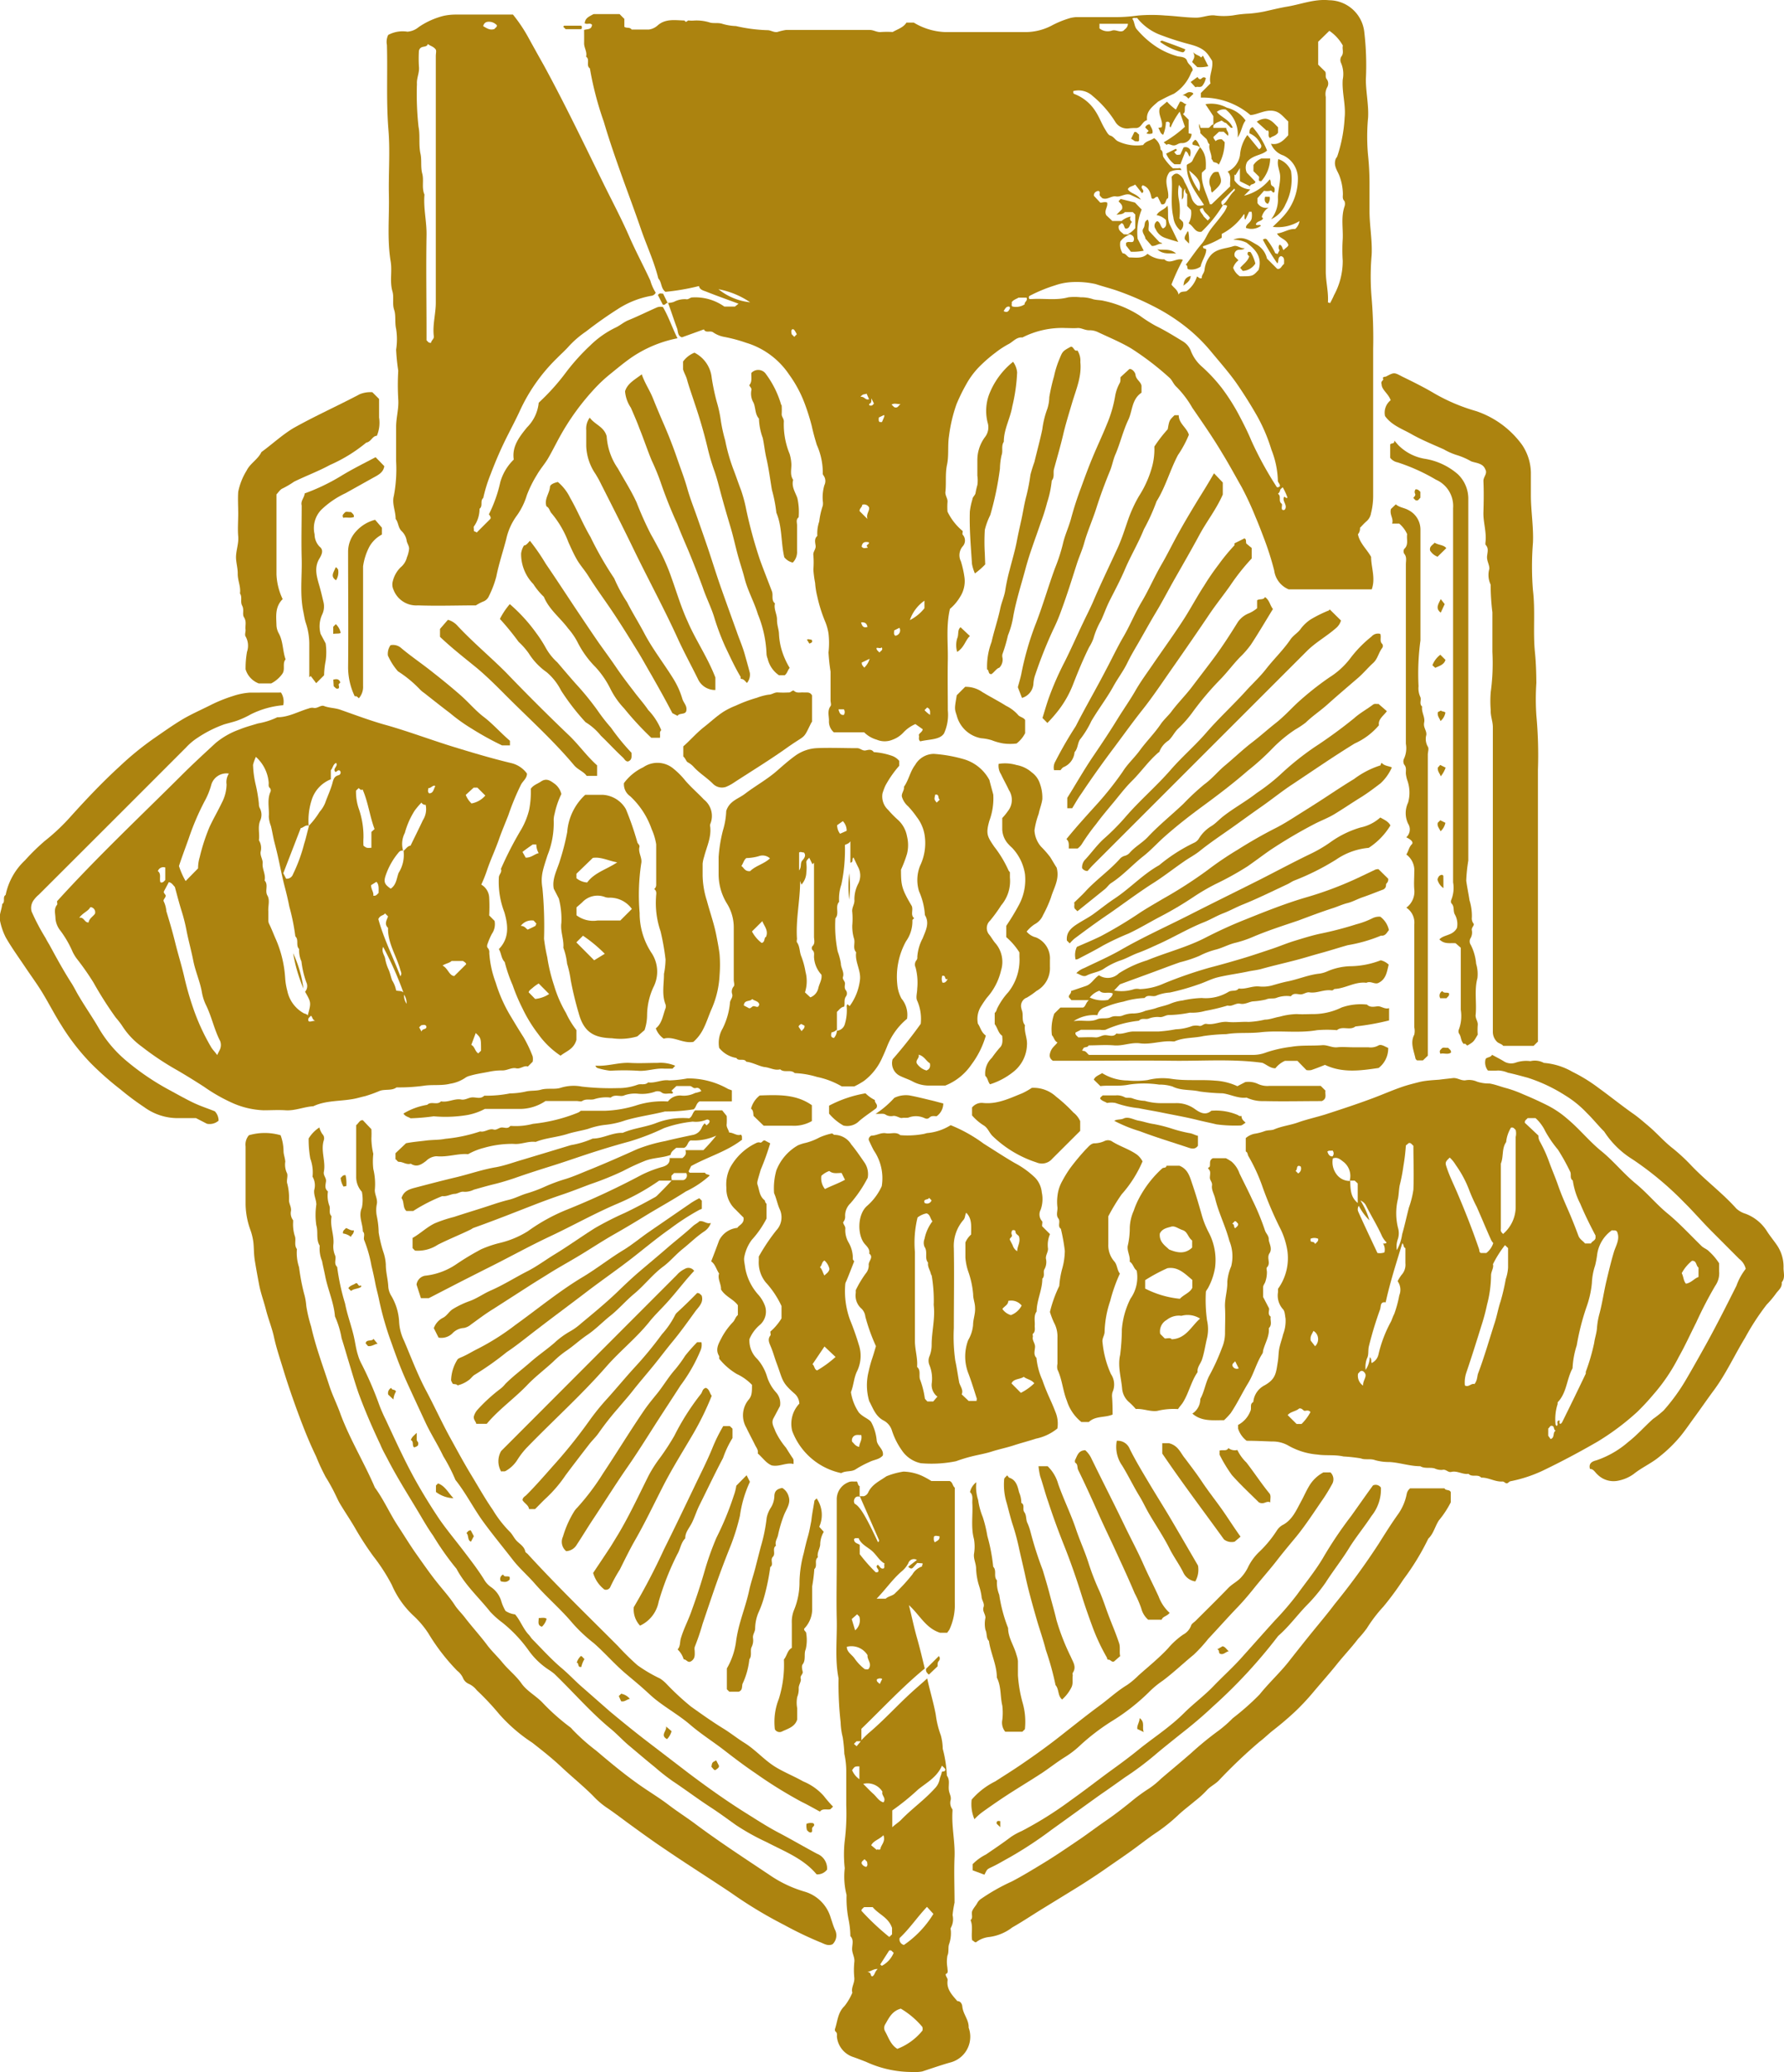
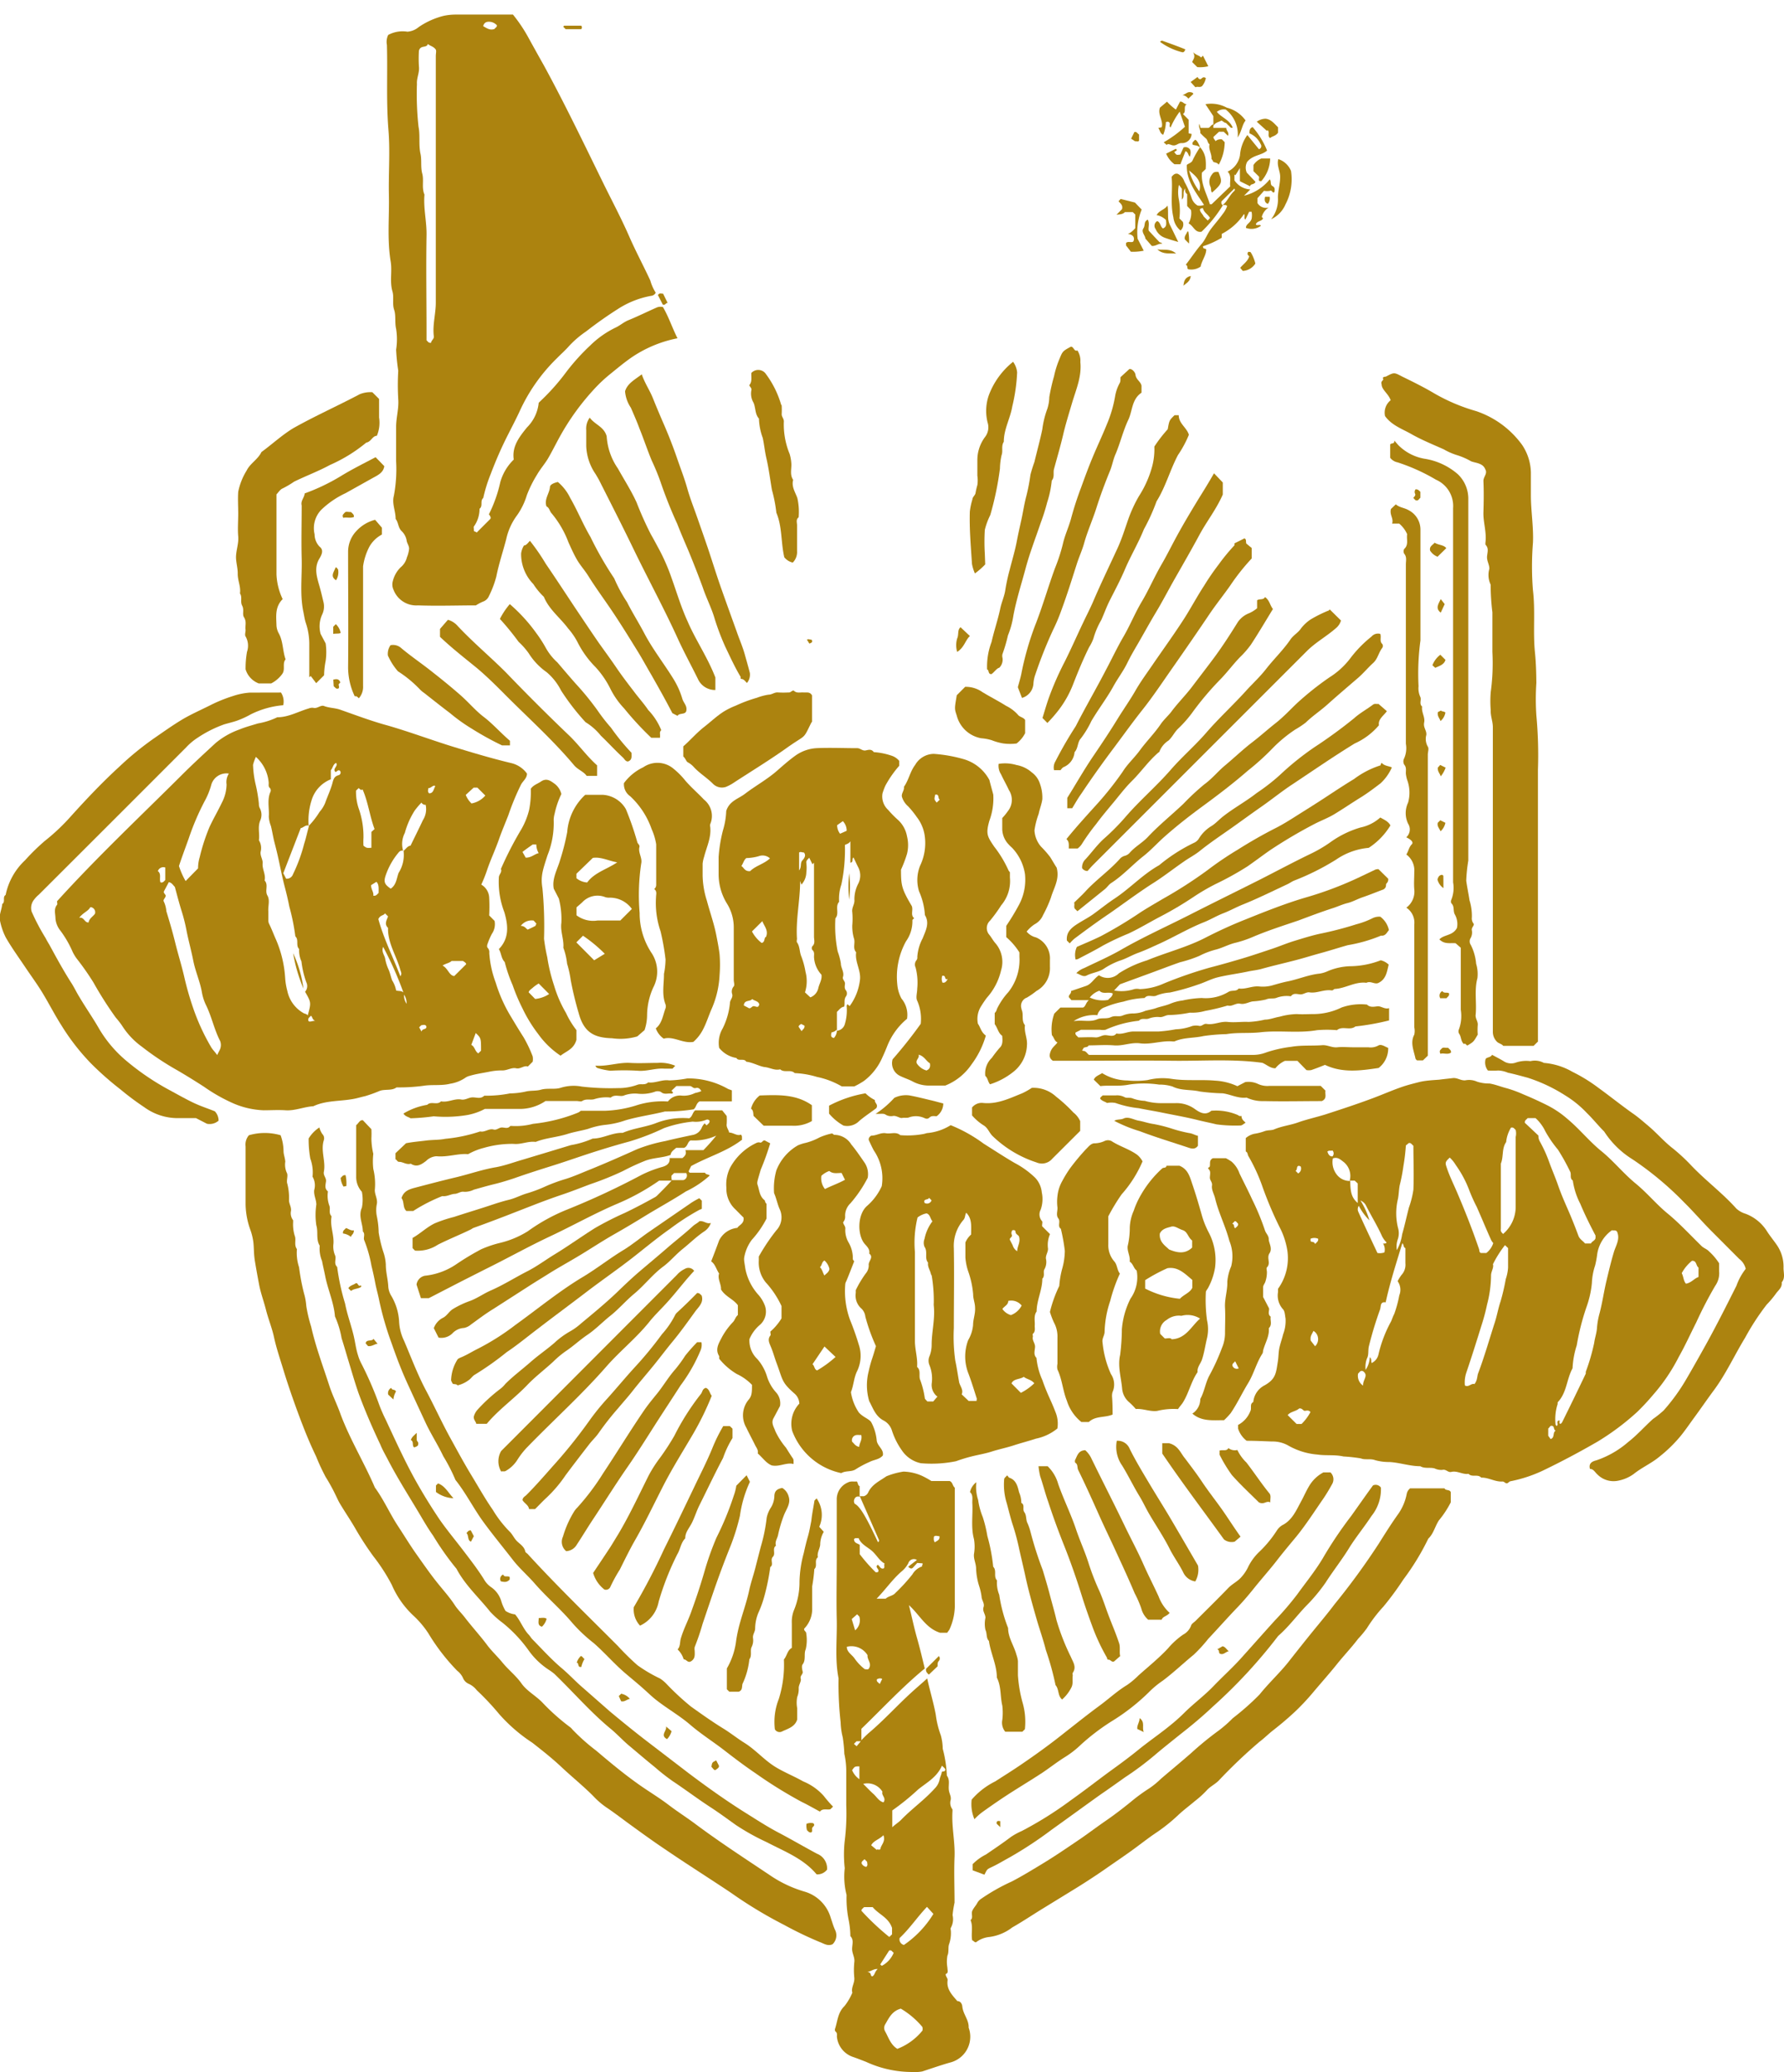
<svg xmlns="http://www.w3.org/2000/svg" viewBox="0 0 225.19 261.51">
  <defs>
    <style>.cls-1{fill:#ac830f;}</style>
  </defs>
  <g id="Livello_2" data-name="Livello 2">
    <g id="Livello_1-2" data-name="Livello 1">
      <g id="Livello_2-2" data-name="Livello 2">
        <g id="Livello_1-2-2" data-name="Livello 1-2">
-           <path class="cls-1" d="M84.33,38.23a2.61,2.61,0,0,0,.73-.13,2.93,2.93,0,0,1,1.54-.34c.29.07.51-.21.74-.22a6.34,6.34,0,0,1,4.09,1.15h1.34l.45-.36c-1.41-.53-2.76-1-4.11-1.54-.35-.13-.79-.23-.88-.69a28.78,28.78,0,0,1-4.23.73c-.6-.43-.45-1.22-.9-1.68C82.57,33,81.62,31,80.89,28.87s-1.5-4.18-2.25-6.26c-.86-2.4-1.71-4.82-2.43-7.27a40.87,40.87,0,0,1-1.75-6.71c-.54-.37.06-1.11-.48-1.48.16-.6-.26-1.11-.25-1.7s0-1.11,0-1.67c.39-.14.94,0,1-.65-.25-.3-.6,0-.9-.19-.09,0,0-.08,0-.16.12-.56.61-.73,1.09-1h3.29c.2.2.39.4.6.6v1c.26.22.7,0,.92.35h2.16a2.06,2.06,0,0,0,1.1-.5c1-.91,2.24-.67,3.42-.64.22.4.35-.08.55,0a4.33,4.33,0,0,0,.72,0,5.61,5.61,0,0,1,1.82.22c.53.2,1.12,0,1.72.21a6.85,6.85,0,0,0,1.68.27,19.92,19.92,0,0,0,4,.52c.39,0,.77.3,1.22.23a7,7,0,0,1,1.1-.26h10.56c.52,0,.93.33,1.46.26a11.53,11.53,0,0,1,1.44,0c.62-.36,1.35-.56,1.74-1.19h.92a8.23,8.23,0,0,0,4,1.2h10.2a7.2,7.2,0,0,0,3.15-.79,12.21,12.21,0,0,1,2.46-1,4.92,4.92,0,0,1,.67-.1h4.56a21,21,0,0,0,3.27-.2,20.11,20.11,0,0,1,3.47,0c1.29.06,2.56.26,3.86.27.8,0,1.51-.35,2.3-.29a8.7,8.7,0,0,0,2.39,0,14.19,14.19,0,0,1,2-.22,15.72,15.72,0,0,0,1.93-.27c.95-.21,1.91-.45,2.85-.61,1.77-.29,3.47-1,5.33-.81a4.5,4.5,0,0,1,4.43,4,36.45,36.45,0,0,1,.2,6c0,1.61.37,3.2.28,4.82a25.55,25.55,0,0,0,0,4.79,34,34,0,0,1,.18,3.5v3.48c0,1.85.36,3.68.27,5.54a31.57,31.57,0,0,0,0,5.5,61.71,61.71,0,0,1,.19,6.38V62.59a8.84,8.84,0,0,1-.27,2.17,1.68,1.68,0,0,1-.54,1c-.3.26-.57.56-.85.85a1.16,1.16,0,0,1-.26.82c.23,1.14,1.12,1.87,1.66,2.85,0,1.32.59,2.69.08,4.1H162.67A3,3,0,0,1,160.84,72a36.74,36.74,0,0,0-1.2-3.82c-.38-1-.73-1.94-1.14-2.89a38.84,38.84,0,0,0-1.77-3.82c-.81-1.42-1.59-2.87-2.45-4.27-1.19-2-2.48-3.85-3.78-5.74a12.49,12.49,0,0,0-2-2.64c-.39-.34-.52-.85-.93-1.19a35.9,35.9,0,0,0-4.82-3.68c-1.33-.78-2.73-1.36-4.09-2a2.47,2.47,0,0,0-1.19-.27c-.54,0-1-.32-1.46-.28s-1,0-1.44,0a11,11,0,0,0-5.51,1.19c-.77-.08-1.2.57-1.8.86a11.47,11.47,0,0,0-1.61,1.06A18.45,18.45,0,0,0,123.9,46a10.21,10.21,0,0,0-1.9,2.44,23,23,0,0,0-1.27,2.59,19.37,19.37,0,0,0-.94,4c-.19,1.22,0,2.45-.25,3.62s-.07,2.34-.21,3.5c0,.46.32.78.27,1.22a8,8,0,0,0,0,1.2,7.29,7.29,0,0,0,1.92,2.45c0,.16-.07.38,0,.46a1.09,1.09,0,0,1,0,1.47,1.72,1.72,0,0,0-.23,1.89,12.47,12.47,0,0,1,.46,2.08,3.65,3.65,0,0,1-.55,2.39,5.93,5.93,0,0,1-1.29,1.53c-.51,2.18-.23,4.32-.27,6.45s0,4.23,0,6.35a5.63,5.63,0,0,1-.48,2.92c-.53.82-1.84.72-3,1-.32-.28-.06-.59-.19-.79.11-.31.46-.38.5-.74l-.92-.65a4.48,4.48,0,0,0-1.55,1.1,3.46,3.46,0,0,1-1.33.87,2.57,2.57,0,0,1-2,0,3.66,3.66,0,0,1-1.59-.93h-3.83a1.81,1.81,0,0,1-.61-1.48c0-.6-.23-1.25.2-1.83.12-.16,0-.47,0-.71V84.76a23.88,23.88,0,0,1-.26-2.42,10.61,10.61,0,0,0,0-2.39,6.56,6.56,0,0,0-.42-1.5,18.63,18.63,0,0,1-1-3.18,9.86,9.86,0,0,1-.27-1.7,13.87,13.87,0,0,1-.22-1.7,10.7,10.7,0,0,0,0-1.79c-.07-.47.35-.76.28-1.23s-.17-.87.22-1.22a4.71,4.71,0,0,1,.24-1.82,9.81,9.81,0,0,1,.45-2,1.88,1.88,0,0,0,0-.58,5.42,5.42,0,0,1,.2-2,1.19,1.19,0,0,0-.12-1.24.41.41,0,0,1-.08-.32,8.62,8.62,0,0,0-.76-3.53c-.24-.78-.46-1.58-.63-2.36A26.94,26.94,0,0,0,101.6,51a15.31,15.31,0,0,0-2-3.74,10,10,0,0,0-5.41-4,19.39,19.39,0,0,0-2.81-.75A3.59,3.59,0,0,1,90,41.93c-.38-.24-.91.14-1.15-.36l-2.77,1c-.6-.18-.46-.81-.65-1.22C85.05,40.32,84.71,39.26,84.33,38.23Zm58.3-8.62a2.32,2.32,0,0,0-1.21.87,2.05,2.05,0,0,0,.29,1.49c.39,0,.53.38.82.52.82,0,1.67.19,2.32-.46a3.38,3.38,0,0,0,2.12.7c.75.71,1.54-.25,2.34.06a27.52,27.52,0,0,0-1.44,3.12c.26.4.77.62.9,1.27.25-.47.65-.33,1-.43a3.62,3.62,0,0,0,1.32-1.85c.21.06.3.32.62.19-.07-.35.27-.58.33-1a3.41,3.41,0,0,1,.76-1.84c.77-.9,1.9-.85,2.88-1.18.52-.17.87.32,1.45.25-.38.34-.74.07-1.07.32a.61.61,0,0,0-.17.77l.44.44a1.89,1.89,0,0,0-.67.95,2.14,2.14,0,0,0,.85,1.07c1.62,0,1.62,0,2.36-.81.51-1.68-.45-2.62-1.52-3.43a3.61,3.61,0,0,0-1.68-.36c1.25-.58,2.11.14,2.92.58a2.74,2.74,0,0,1,1.34,1.79l1.28,1.28c.47.13.57-.43.87-.6,0-.47.1-.88-.39-1-.45.16-.24.62-.45.93a28.59,28.59,0,0,1-1.83-3c.3-.21.47-.11.57.07a8.21,8.21,0,0,1,1,1.65.48.48,0,0,1,.27.11l.26-.5a.6.6,0,0,1,0-.7c.36.09.33.47.51.69.21-.27.59-.41.61-.67-.29-.77-1.12-.79-1.43-1.43.83-.1,1.5-.62,2.29-.57a1.68,1.68,0,0,0,.54-1,5.19,5.19,0,0,1-3.37.73c.43-.43.82-.78,1.17-1.16a7,7,0,0,0,2-4.93A3.22,3.22,0,0,0,162,19.62a2.53,2.53,0,0,1-1.57-1.48c1,.21,1.61-.44,2.18-1.07V15.32c-.52-.45-.92-1.06-1.62-1.27-1.16-.33-2.17.41-3.15.47a9.28,9.28,0,0,0-6.26-2.2v-.58l1.22-1.22c-.26-.95.39-1.87.2-2.86-.16-.24-.32-.5-.49-.74-.73-1-1.9-1.2-3-1.51s-1.92-.59-2.86-.94a6.86,6.86,0,0,1-3.12-2.21c-.23.06-.45-.08-.6.11.32.42.22,1,.63,1.4a11.6,11.6,0,0,0,2.37,2.11,9.52,9.52,0,0,0,2.74,1.23c.38.07,1,.06,1.17.57s.71.69.71,1.19a3.45,3.45,0,0,0-.2.32,5.56,5.56,0,0,1-2.17,2.64,20.72,20.72,0,0,0-2,1c-.73.64-1.53,1.22-1.39,2.33-.62.17-.69.94-1.34,1a6.57,6.57,0,0,0-1,.05,1.74,1.74,0,0,1-1.68-.85,13.51,13.51,0,0,0-2.84-3.24,2.61,2.61,0,0,0-2.46-.62c0,.25,0,.32.24.4a5.45,5.45,0,0,1,2.58,2.16c.48.73.76,1.54,1.21,2.27.19.31.39.7.64.78.47.14.63.57,1,.73a5.54,5.54,0,0,0,3.16.46c.31-.5.94-.54,1.38-.87a1.91,1.91,0,0,1,.82,1.46c.38.2.2.62.35.93a7.11,7.11,0,0,0,1.2,1.42h.61c.2,0,.38-.13.46.24a2.45,2.45,0,0,0-1.48.22c-.9,1.17,0,2.23-.2,3.31-.39.12-.17.9-.84.77l-.46-.93c-.34-.1-.46.43-.78.16-.14-.71-.35-1.37-1.11-1.63-.49.38.43.62-.1,1l-.86-1.09c-.34.25-.74.21-.93.59.34.58,1.15.54,1.65,1.32l-1.33-.62c-.64-.22-1.21.32-1.81.21s-1.16.53-1.78.19c-.09-.15-.26-.2-.28-.39s.11-.41-.18-.5c-.4.08-.58.33-.55.62l.79.85c.18.06.55-.14.88,0,.15.54-.44,1-.1,1.61l.76.72h1.16a2.52,2.52,0,0,1,1.16-.56c-.2.38,0,.52.16.69-.32.23-.23.88-.83.83-.21-.2-.15-.6-.49-.69l-.35.32c-.13.62.36.81.63,1.09Zm18.91,31.81c.1-.37-.26-.48-.24-.81a11.33,11.33,0,0,0-.81-3.85,21.51,21.51,0,0,0-1.82-4.28q-1.17-2.05-2.51-4c-.89-1.3-2.18-2.77-3.3-4.12a21.11,21.11,0,0,0-3.69-3.5,24.62,24.62,0,0,0-2.74-1.77,36.51,36.51,0,0,0-5.58-2.46c-.84-.28-1.71-.5-2.55-.78a11.05,11.05,0,0,0-3.14-.24,7.57,7.57,0,0,0-2,.41,19.15,19.15,0,0,0-3.08,1.26c-.27.12-.24.24-.15.46h.34c1.52-.1,3.06.2,4.58-.22a6.78,6.78,0,0,1,1.56,0,4.55,4.55,0,0,1,1.47.21c.44.16,1,.12,1.45.24a13.61,13.61,0,0,1,4.53,1.86,18.31,18.31,0,0,0,2,1.28c1.18.58,2.29,1.26,3.4,1.94a2.46,2.46,0,0,1,1.1,1.34,5.07,5.07,0,0,0,1.32,1.85A20.35,20.35,0,0,1,154.25,49a25.85,25.85,0,0,1,2.06,3.22c.59,1.12,1.17,2.24,1.65,3.4a44.62,44.62,0,0,0,3.15,5.76c.07.16.23.16.43,0Zm6.36-23.17c.17-.32.34-.64.49-1a9,9,0,0,0,1.1-4.34,21,21,0,0,1,0-2.75c.06-1.36-.23-2.75.22-4.09a1,1,0,0,0,0-.69c-.29-.28-.2-.59-.2-.89a6.71,6.71,0,0,0-.41-2.22c-.23-.69-.85-1.33-.48-2.26a1.34,1.34,0,0,0,.18-.28,18.4,18.4,0,0,0,.93-4.88c.17-1.6-.36-3.19-.24-4.81a3.54,3.54,0,0,0-.2-2.06.89.89,0,0,1,0-.81c.41-.48.09-1,.22-1.41a5.48,5.48,0,0,0-1.71-1.87l-1.41,1.38V8.16l.9.89c.14.34-.06.65.19.95a.93.93,0,0,1,.06,1,1.79,1.79,0,0,0-.19,1.24v22c0,1.33.36,2.61.27,3.92ZM142.38,3h-3.6v.58a1.67,1.67,0,0,0,1.55.29c.52-.2,1,.28,1.49,0C142,3.65,142.33,3.54,142.38,3ZM94.69,38.15a10.58,10.58,0,0,0-4-1.65A7.59,7.59,0,0,0,94.69,38.15Zm22,37.66a4.88,4.88,0,0,0-1.84,2.45,5.51,5.51,0,0,0,1.84-1.5Zm11-37.66c.09.15-.09.37.1.53a2,2,0,0,0,1.55-.27c-.06-.31.44-.45.23-.85h-1c-.28.18-.66.27-.87.59ZM161.91,61.5c-.11.11-.28.21-.32.34a.76.76,0,0,1-.28.48c.48.29,0,.9.46,1.24.15.12-.06.52.07.75a.27.27,0,0,0,.34,0c.4-.55-.37-1.05-.1-1.59.18-.06.19.22.44.09a8.14,8.14,0,0,0-.6-1.31Zm-52.41,4c-.21-.63.29-1,.2-1.46a.71.71,0,0,0-.86-.34c0,.31-.38.47-.33.81ZM113,80.23a.68.68,0,0,0,.62-.72.71.71,0,0,0-.09-.28l-.67.34C112.88,79.83,112.76,80,113,80.23Zm-3.88,4a2.43,2.43,0,0,0,.65-1.09l-1,.48c0,.39.23.46.33.66Zm.42-15.16c-.41-.33.28-.33.12-.63-.5-.11-.82,0-.9.55.24.27.42.18.76.13Zm-9.28-26.56.32-.33c-.34-.62-.36-.63-.57-.63-.21.19-.1.41-.08.63Zm10.67,10.18c0,.2-.07.4.09.57h.09a.81.81,0,0,0,.22,0c.34-.78.34-.78.25-.88Zm-2.33-2.6c.52-.1.61.46,1.1.29l-.32-.71c-.2.16-.45-.05-.8.47Zm8.1,39.53a3.64,3.64,0,0,0,.7.6c0-.4.08-.74-.37-.93Zm-10.86-.1c.12.47.25.75.68.7a.64.64,0,0,0,0-.7Zm20.84-50.26c.53.28.67-.06.81-.36a.3.3,0,0,0-.08-.2c-.41-.06-.52.24-.75.61Zm-18,39.24c.13.51.29.78.82.62-.08-.36-.22-.63-.8-.57ZM111,82.36c.13-.21.52-.3.29-.66-.19.2-.45,0-.65.08C110.62,82.09,110.91,82.18,111,82.36ZM113.64,51c-.47,0-.78-.15-1.11.07.23.14.28.38.57.36s.28-.23.58-.43Zm-3.34-.1-.31-.63c0,.35,0,.45-.07.56s-.3.12-.18.32c.41.16.5-.19.6-.25Z" />
          <path class="cls-1" d="M157.36,181.83a3.17,3.17,0,0,1-1.08-1.54v-.46a3.32,3.32,0,0,0,1.54-1.72c.22-.39-.12-.92.38-1.17a2.63,2.63,0,0,1,1.45-2.12c1.4-.8,1.42-1.55,1.65-3,.1-.6.07-1.21.22-1.83s.32-1.07.45-1.61a4.71,4.71,0,0,0,.3-2c-.08-.4-.08-.91-.33-1.16a2.58,2.58,0,0,1-.62-2.15v-.42a6.62,6.62,0,0,0,1.18-4.82,9.65,9.65,0,0,0-1-3,46.84,46.84,0,0,1-2.12-5,22.12,22.12,0,0,0-1.8-3.93c-.11-.19-.07-.47-.33-.58v-1.69a2.42,2.42,0,0,1,1.07-.54,6.74,6.74,0,0,0,1.32-.34c.42-.15.87-.07,1.22-.23,1-.42,2-.51,3-.87s2.28-.65,3.42-1c2-.65,4.08-1.33,6.1-2.09,1.17-.44,2.33-.95,3.51-1.36.74-.26,1.5-.45,2.25-.64s1.68-.24,2.53-.3c.57-.08,1.14-.13,1.71-.2s1,.33,1.58.28a2.47,2.47,0,0,1,1.49.17,4.84,4.84,0,0,0,1.56.23c.75.12,1.46.42,2.18.6a15.08,15.08,0,0,1,2.07.76c1,.41,2,.87,2.93,1.33a12.27,12.27,0,0,1,2.64,1.76c1.53,1.27,2.77,2.84,4.3,4.08s2.79,2.82,4.31,4.07,2.63,2.64,4.06,3.81,2.87,2.72,4.28,4.1c.29.28.67.38.94.67a7.42,7.42,0,0,1,1.28,1.51v1a2.74,2.74,0,0,1-.49,1.84,50.72,50.72,0,0,0-2.4,4.63c-.74,1.46-1.41,2.95-2.21,4.36a23,23,0,0,1-3.25,4.79,28.92,28.92,0,0,1-2,2.15,31.93,31.93,0,0,1-5,3.74c-2.25,1.3-4.54,2.52-6.89,3.65a17.52,17.52,0,0,1-4.11,1.35c-.21.05-.27.3-.55.25-.12-.06-.29-.23-.45-.22-.94.06-1.75-.52-2.68-.49-.43-.49-1.17,0-1.6-.48-.75.12-1.43-.43-2.18-.24-.41.1-.66-.37-1.1-.26a1.92,1.92,0,0,1-1-.18c-.57-.17-1.24.06-1.81-.28-1.32,0-2.56-.45-3.88-.53a6.52,6.52,0,0,1-1.81-.23c-.63-.24-1.26,0-1.82-.23a20.09,20.09,0,0,0-2.19-.24c-1.09-.25-2.19-.08-3.26-.24a8.86,8.86,0,0,1-3.62-1.09,4,4,0,0,0-2.16-.56C159.48,181.88,158.44,181.83,157.36,181.83ZM170.44,149c0,1.54.21,2.19.94,2.82v-2.47L171,149h-.63a2.26,2.26,0,0,0-.81-2.39c-.38-.29-.76-.64-1.32-.41a2.53,2.53,0,0,0,.47,2,2.05,2.05,0,0,0,1.69.84Zm33.06,6.24a4.49,4.49,0,0,0-1.9,3.13,12,12,0,0,1-.25,1.33,8.05,8.05,0,0,0-.41,2.22,12.3,12.3,0,0,1-.67,3,30.12,30.12,0,0,0-1.24,4.86,11.07,11.07,0,0,0-.53,2.9c-.75,1.36-.72,3.06-1.85,4.26-.07.07,0,.24-.06.33a6.24,6.24,0,0,0-.23,2.54l.13.15c.28-.16-.08-.55.24-.68s-.07.43.27.41a.91.91,0,0,0,.17-.17q1.52-3.06,3-6.17v-.23a25.31,25.31,0,0,0,1.06-3.64c.08-.62.31-1.25.35-1.87a9.69,9.69,0,0,1,.34-1.91c.35-1.34.54-2.72.86-4.06s.57-2.39.92-3.57c.23-.81.77-1.58.48-2.46-.09-.41-.41-.32-.68-.33Zm-9.31-11.93a1.45,1.45,0,0,0,.16.71,17,17,0,0,1,1.23,2.72c.37,1,.77,1.92,1.11,2.9s.78,2,1.22,3,.91,2.18,1.32,3.29c.17.49.61.68.84,1h.75c.11-.27.53-.36.58-.69v-.31c-.69-1.31-1.35-2.63-1.92-4a9.27,9.27,0,0,1-.95-2.95c-.44-.29-.12-.8-.36-1.17a26,26,0,0,0-1.52-2.73,14.36,14.36,0,0,1-1.6-2.33,5.32,5.32,0,0,0-1.22-1.64h-1c-.14.18-.4.28-.35.59Zm-8.05,31.33c.37-.47.3-1,.46-1.37.78-2.08,1.39-4.22,2.07-6.33.29-.88.44-1.81.74-2.69a27,27,0,0,0,.66-2.83,5.49,5.49,0,0,0,.29-1.45v-2.46l-.39-.37a13.76,13.76,0,0,0-1.52,2.41c.14.43-.25.92-.24,1.44a14.92,14.92,0,0,1-.5,3.64,24.28,24.28,0,0,1-.62,2.37c-.65,2.09-1.3,4.18-2,6.23a3.88,3.88,0,0,0-.18,1.62c.5.27.8-.33,1.23-.17Zm3.61-18.93a4.49,4.49,0,0,0,1.57-3.49v-8.73a1.91,1.91,0,0,0,0-.89c-.18-.15-.27-.37-.59-.29a4.23,4.23,0,0,0-.61,1.82c-.58.82-.31,1.85-.67,2.72v8.25c-.06.33.12.45.3.65ZM173.17,172a1.56,1.56,0,0,0,.84-1.11,16.27,16.27,0,0,1,1.59-4.14c.13-.3.24-.65.39-.92a14.69,14.69,0,0,0,.64-2.36,1.86,1.86,0,0,0-.21-1.78,5,5,0,0,1,.49-.79,1.89,1.89,0,0,0,.49-1.47v-1.91c-.28-.11-.17-.43-.39-.62-.75,2.47-1.54,4.9-2.1,7.46-.74-.12-.57.54-.72.93a45.82,45.82,0,0,0-1.39,4.58c-.14.54,0,1.12-.25,1.56a3.06,3.06,0,0,0-.17,1.45,3.14,3.14,0,0,0,.53-1.6c.31.26.09.58.26.76ZM183,146.09c-.61.56-.59.66-.37,1.3.36,1.08.88,2.11,1.32,3.15,1,2.34,1.93,4.7,2.75,7.11.05.15,0,.4.23.48h.69a2.57,2.57,0,0,0,.87-1.25,2.22,2.22,0,0,1-.25-.35c-.64-1.41-1.22-2.84-1.85-4.25a20.15,20.15,0,0,1-.95-2.12,13.89,13.89,0,0,0-1.68-3.13A4.29,4.29,0,0,0,183,146.09Zm-5.54-1.53a25.26,25.26,0,0,1-.31,2.6,22.17,22.17,0,0,1-.47,2.43c-.11.58-.11,1.15-.22,1.71a7.68,7.68,0,0,0,0,3.63,2.42,2.42,0,0,1,0,1.41,2.79,2.79,0,0,0-.14,1.43,5.7,5.7,0,0,0,.67-2c.32-1.11.56-2.24.85-3.36a11.61,11.61,0,0,0,.57-2.27c.08-1.86,0-3.73,0-5.54-.22-.18-.31-.4-.59-.34Zm-5.92,7.58a.79.79,0,0,0-.08.8c.78,1.75,1.61,3.48,2.41,5.19a1.78,1.78,0,0,0,.88-.07,1.43,1.43,0,0,0-.17-1.12c.24,0,.36,0,.45-.13a3.09,3.09,0,0,1-.58-.8c-.59-1.32-1.36-2.55-2-3.82a1.33,1.33,0,0,0-.72-.68,10.05,10.05,0,0,1,1.13,2.5,7.35,7.35,0,0,1-1.36-1.87ZM212.85,162c.67-.14,1-.65,1.55-.84v-1.19c-.34-.22-.21-.9-.83-.85a5.11,5.11,0,0,0-1.29,1.56c.23.4.2.94.53,1.32ZM164,177.75c-.47.4-1.1.39-1.46.84l1.13,1.12h.62a6.21,6.21,0,0,0,1.13-1.51c-.24-.27-.49-.17-.71-.15S164.39,177.69,164,177.75Zm2-7.85a1.24,1.24,0,0,0,.05-1.74,2.43,2.43,0,0,0-.25-.2c-.37.7-.39.71-.36,1.22Zm6.09,3.16c-.41-.17-.47.16-.66.28a1.49,1.49,0,0,0,.63,1.53c-.06-.75.74-1.28,0-1.81Zm23.34,8.14.3.41c.56-.17.22-.82.64-1.06-.29-.09-.14-.52-.43-.6s-.33.22-.51.33ZM166,157c.21-.24.45-.35.38-.67a1.21,1.21,0,0,0-.95,0v.27C165.51,156.83,165.87,156.6,166,157Zm1.56-11.64c.12.34.26.59.63.58a.54.54,0,0,0,0-.75c-.19.09-.43-.07-.66.17Zm-3.7,2.73a.7.7,0,0,0,.33-.87l-.2-.09c-.41,0-.17.52-.46.62Z" />
          <path class="cls-1" d="M66.52,97.63c0,.59-.51.93-.75,1.38a32.17,32.17,0,0,0-1.61,3.89c-.39,1-.82,2-1.17,3-.47,1.36-1.1,2.66-1.54,4a17.55,17.55,0,0,1-.7,1.74,2,2,0,0,1,1,1.63,21.3,21.3,0,0,1,0,2.26l.68.69a2.13,2.13,0,0,1-.34,1.63,8.82,8.82,0,0,0-.53,1.22c-.08.19-.12.44,0,.55a.79.79,0,0,1,.2.64,13,13,0,0,0,.81,3.74,18.81,18.81,0,0,0,2,4.43c.5.84,1,1.66,1.53,2.49a16.46,16.46,0,0,1,1.14,2.4,1.89,1.89,0,0,1,0,.67l-.61.61c-.49-.18-.94.35-1.48.22s-1.12.27-1.71.27a7.58,7.58,0,0,0-1.71.17c-.81.16-1.63.27-2.43.51a1.7,1.7,0,0,0-.61.28,4.7,4.7,0,0,1-1.87.72c-1.12.28-2.27.08-3.37.26a22.6,22.6,0,0,1-3.39.2c-.62.45-1.4.2-2.1.43a17.54,17.54,0,0,1-1.88.68c-.51.11-1,.27-1.53.36-1.68.3-3.43.17-5,.91-1.18.07-2.3.59-3.51.51-.92-.06-1.84,0-2.76,0a10.65,10.65,0,0,1-3.73-.83,21.53,21.53,0,0,1-3.8-2.14c-1.1-.71-2.21-1.4-3.34-2.06a35.67,35.67,0,0,1-4.51-3,9.6,9.6,0,0,1-2.5-2.66,10.73,10.73,0,0,0-.78-1A46,46,0,0,1,11.8,124a33.34,33.34,0,0,0-2.1-3,5.46,5.46,0,0,1-.53-.87,13.1,13.1,0,0,0-1.57-2.71,2.79,2.79,0,0,1-.6-1.52c0-.55-.24-1.18.2-1.71.07-.09,0-.3,0-.45,5-5.52,10.45-10.65,15.73-15.91,1.39-1.39,2.85-2.73,4.3-4.07a9.91,9.91,0,0,1,3-1.7c.75-.31,1.55-.52,2.33-.76A9.1,9.1,0,0,0,35,90.52c1.43,0,2.65-.73,4-1.12a1.08,1.08,0,0,1,.56-.07c.5.13.92-.39,1.34-.23.64.25,1.33.23,2,.45,2,.7,4,1.46,6,2,2.85.82,5.62,1.87,8.46,2.74,2.35.72,4.7,1.42,7.11,2A3.42,3.42,0,0,1,66.52,97.63Zm-15.58,9.75c.31-.25.52-.63.88-.65.53-1.1,1.06-2.15,1.56-3.22a2.59,2.59,0,0,0,.35-1.94.55.55,0,0,1-.53-.28,9.49,9.49,0,0,0-.85,1,10.23,10.23,0,0,0-1.25,2.83,3,3,0,0,0-.22,2.23.58.58,0,0,0-.5.16,9,9,0,0,0-1.67,2.89c-.31.89-.2,1.2.61,1.75.73-.48.75-1.37,1-2A4.21,4.21,0,0,0,50.94,107.38Zm-12-3.12a10.22,10.22,0,0,0,1.4-1.8,4,4,0,0,0,.71-1.14c.29-.83.68-1.63.91-2.48.12-.46.21-.85.75-1a.35.35,0,0,0,.28-.41.51.51,0,0,0-.07-.15c-.25-.2-.38.12-.57.15-.45-.41.4-.74.07-1.15-.39.19-.4.63-.66.92v1.15a4.12,4.12,0,0,0-2.33,2.35,8.47,8.47,0,0,0-.47,3.49c-.44-.1-.66.27-1,.32l-2.2,5.69c.12.23.24.46.35.69a.82.82,0,0,0,.87-.55,20.08,20.08,0,0,0,1.41-3.84c.25-.76.4-1.54.61-2.24ZM32.3,95.52a6,6,0,0,0-.36,1A12.52,12.52,0,0,0,32.27,99a18.7,18.7,0,0,1,.41,2.45,1.06,1.06,0,0,0,.12.55,1.78,1.78,0,0,1,.08,1.48c-.4.87-.07,1.72-.2,2.56a1.85,1.85,0,0,1,.22,1.45c-.08.54.3,1,.25,1.46-.07.75.43,1.42.25,2.17.52.55,0,1.29.35,1.89s.07,1.32.12,2v1.07a1.06,1.06,0,0,0,.12.55c.31.63.55,1.29.84,1.93A14.52,14.52,0,0,1,36,123.49a8.32,8.32,0,0,0,.27,1.57,4.18,4.18,0,0,0,2,2.77c.18.13.45.1.57.33.45-1.63.45-1.63-.33-3a1.09,1.09,0,0,0,.15-1.21,11.74,11.74,0,0,1-.61-2.62,3.34,3.34,0,0,1-.29-1.56c-.46-.45,0-1.16-.48-1.6a26.93,26.93,0,0,0-.76-3.76c-.17-.87-.38-1.75-.61-2.61-.29-1.12-.51-2.26-.76-3.4-.15-.69-.32-1.38-.5-2.07s-.28-1.39-.45-2.08a3.8,3.8,0,0,1-.27-1.21c.08-1-.25-2.11.22-3.13a.49.49,0,0,0-.06-.44c-.24-.19-.17-.43-.17-.66A4.88,4.88,0,0,0,32.3,95.52ZM20.92,113c0,.34-.41.54-.23.8A3.61,3.61,0,0,1,21,115c.39,1.28.77,2.56,1.09,3.86.38,1.56.87,3.08,1.22,4.65a37.88,37.88,0,0,0,1.05,3.64,26.9,26.9,0,0,0,2.29,5c.21.36.47.57.76,1l.32-.63a1.42,1.42,0,0,0,.06-1.14c-.74-1.42-1.05-3-1.74-4.44a6.15,6.15,0,0,1-.56-1.68c-.23-1.37-.82-2.63-1.09-4s-.61-2.55-.86-3.84a21.61,21.61,0,0,0-.63-2.49c-.31-1-.55-1.93-.84-3-.2-.18-.36-.53-.76-.6l-.63,1.18v.14Zm8-15.37a2,2,0,0,0-2.23,1.34,9.4,9.4,0,0,1-.87,2.16,32.24,32.24,0,0,0-2,4.69c-.41,1.15-.84,2.29-1.23,3.47a9.47,9.47,0,0,0,.84,1.9L25,109.59a4.88,4.88,0,0,1,.21-1.42,24.22,24.22,0,0,1,1.24-3.81c.46-1,1.05-2,1.56-3.07A5.14,5.14,0,0,0,28.6,99,2,2,0,0,1,28.92,97.58Zm18.36,7c-.61-1.62-.8-3.37-1.51-5-.28.18-.34-.12-.51-.16l-.32.31a6.58,6.58,0,0,0,.38,2.37,10.64,10.64,0,0,1,.56,3.58,8.34,8.34,0,0,0,0,1c.4.3.4.3,1,.26v-2ZM47.76,116c.68,2.46,1.84,4.78,2.78,7.21.2-.29.1-.5,0-.78-.48-1.79-1.61-3.39-1.56-5.33-.52-.5-.14-1,0-1.45l-.39-.39c-.14.31-.59.19-.83.73Zm.59,3.54c-.22.59.19,1,.27,1.45a5.33,5.33,0,0,0,.43,1.37c.2.45.28.92.45,1.37A3.47,3.47,0,0,1,50,125c.32.1.65,0,.92.25a43.54,43.54,0,0,0-2.56-5.76Zm7.54,2.33c.67.37.82,1.26,1.45,1.31l1.5-1.49c0-.19-.24-.29-.39-.41H57C56.74,121.53,56.35,121.57,55.89,121.83Zm3.61-20.47a3,3,0,0,0,1.76-1l-1-1h-.47l-1,.92a3,3,0,0,0,.71,1.06ZM10,115.83c.61-.14.64.61,1.18.59.08-.52.58-.76.81-1.11a.65.65,0,0,0-.45-.81.4.4,0,0,0-.15,0C11.14,115,10.48,115.17,10,115.83ZM60.72,132.6c0-1.59,0-1.59-.67-2.23l-.56,1.5c.45.21.45.8.88,1.07ZM19.93,109.94c.48.35.14,1,.33,1.42.34.08.45-.17.6-.29v-1.59a.73.73,0,0,0-.93.45Zm27.86,2.76c0-.55.07-1.1-.28-1.41l-.67.42c0,.55.36.89.28,1.33C47.51,113.1,47.61,112.83,47.79,112.7Zm6.38-12.58c.56,0,.56-.57.78-.9,0,0-.05,0-.08-.07-.33,0-.48.33-.8.31C54.05,99.69,53.94,99.92,54.17,100.12Zm-1.26,29.53.3.54c.1-.46.73-.19.59-.71-.18-.23-.42-.1-.63-.09Zm-1.59-3a1.86,1.86,0,0,0-.32-1.12,1.88,1.88,0,0,0,.32,1.15Zm-11.54,2.18c-.39-.16-.32-.5-.53-.64-.16.19-.4.3-.33.59S39.34,128.83,39.78,128.83Z" />
          <path class="cls-1" d="M83.68,38.75c.75,1.28,1.18,2.65,1.84,3.94a15.66,15.66,0,0,0-5.89,2.48c-.85.6-1.65,1.26-2.46,1.92A18.65,18.65,0,0,0,75.1,49a30.69,30.69,0,0,0-4.42,6.08c-.52.94-1,1.92-1.54,2.84-.41.67-.94,1.27-1.36,2A14.85,14.85,0,0,0,66.5,62.5,8.79,8.79,0,0,1,65.29,65a7.82,7.82,0,0,0-1.38,3c-.41,1.59-.94,3.14-1.26,4.76a12.79,12.79,0,0,1-.94,2.48,1.25,1.25,0,0,1-.75.69,5.81,5.81,0,0,0-.89.47c-2.36,0-4.84.09-7.31,0a3.07,3.07,0,0,1-3.1-2,1.55,1.55,0,0,1-.07-1.08,3.64,3.64,0,0,1,1-1.74,2.32,2.32,0,0,0,.77-1.23,3.79,3.79,0,0,0,.28-1.1c0-.4-.28-.69-.32-1.09A2.15,2.15,0,0,0,50.67,67c-.43-.44-.37-1.07-.73-1.51,0-1-.48-1.92-.23-2.89A18,18,0,0,0,50,58.2V53.88c0-1.18.36-2.31.27-3.5a30.71,30.71,0,0,1,0-3.59A26.33,26.33,0,0,1,50,44.13a8.29,8.29,0,0,0,0-2.63c-.19-.82,0-1.67-.25-2.41s0-1.57-.21-2.31c-.38-1.28,0-2.59-.24-3.86-.44-2.76-.15-5.53-.21-8.29s.17-5.53-.06-8.27c-.29-3.57-.09-7.13-.19-10.69A2,2,0,0,1,49,4.41,3.85,3.85,0,0,1,51.43,4a2.5,2.5,0,0,0,1.43-.59A9.8,9.8,0,0,1,56,2a7.26,7.26,0,0,1,1.54-.16h7.21a19.33,19.33,0,0,1,2,3C67.39,6,68,7.1,68.65,8.25c2.62,4.81,5,9.76,7.41,14.68,1.12,2.29,2.33,4.55,3.35,6.88.83,1.9,1.81,3.72,2.68,5.6a5.68,5.68,0,0,0,.68,1.53.73.73,0,0,1-.6.4,11.48,11.48,0,0,0-3.91,1.49,51.25,51.25,0,0,0-4.28,3,12.47,12.47,0,0,0-2.14,1.83c-.47.54-1,1-1.52,1.53A22.21,22.21,0,0,0,65.55,52c-.72,1.54-1.54,3-2.26,4.58-.49,1.07-.94,2.16-1.36,3.27a18.7,18.7,0,0,0-.93,3c-.44.36,0,1-.47,1.36a3.79,3.79,0,0,1-.71,2.23c-.06.08,0,.23,0,.55,0,.09.31.11.34.23l1.68-1.68c.19-.15.07-.39-.13-.63a17.22,17.22,0,0,0,1.44-4.06A6.37,6.37,0,0,1,64.85,58c-.25-1.66.71-2.87,1.67-4.06A5.09,5.09,0,0,0,68,50.83l.66-.64a27.44,27.44,0,0,0,2.83-3.26,27,27,0,0,1,3-3.32,12,12,0,0,1,3.26-2.29c.56-.27,1-.69,1.65-.94,1.19-.49,2.35-1.07,3.54-1.59A1.25,1.25,0,0,1,83.68,38.75ZM54.42,43.26c0-.31.39-.45.34-.83-.18-1.42.25-2.8.25-4.22V7.07c0-.31.09-.63,0-.81-.31-.43-.69-.43-1-.71-.18.57-.91.08-1.13.85a16.68,16.68,0,0,0,0,2c.09.76-.3,1.44-.25,2.18A37.74,37.74,0,0,0,52.83,16c.22,1.09,0,2.24.24,3.37.19.82,0,1.69.23,2.54s-.1,1.79.28,2.65c-.15,1.73.3,3.43.26,5.17-.07,4.07,0,8.15,0,12.22v1C54,43.07,54.07,43.31,54.42,43.26ZM61,3.31c.46.26.87.56,1.43.34.07-.15.32-.21.29-.46a1.35,1.35,0,0,0-1.21-.43A.63.63,0,0,0,61,3.31Z" />
          <path class="cls-1" d="M108.53,188.83a4,4,0,0,1,.49,0,.88.88,0,0,0,.59-.52c.48-1,1.46-1.42,2.28-2a9.39,9.39,0,0,1,2.15-.59,6.12,6.12,0,0,1,2.31.52,11.09,11.09,0,0,1,1.22.67h2.31c.39.16.35.61.64.84v14.49a7.33,7.33,0,0,1-.68,3.42c-.08.13-.18.25-.28.4h-.89c-1.82-.58-2.54-2.21-3.94-3.49.38,1.51.64,2.81,1,4.07s.68,2.59,1,3.93c-2.86,2.36-5.35,5.05-8,7.61v1.44c.28-.3.57-.59.88-.87,1.92-1.61,3.59-3.47,5.43-5.15.63-.58,1.29-1.13,2-1.78.33,1.56.79,3,1.08,4.58a11.72,11.72,0,0,0,.64,2.61,6.89,6.89,0,0,1,.24,1.69,15.63,15.63,0,0,1,.52,3.39c.4.52.2,1.12.24,1.7s.32.84.25,1.34a1.34,1.34,0,0,0,.22,1.22v.23c-.13,1.94.34,3.84.26,5.78s0,3.83,0,5.75c-.11.52-.19,1-.25,1.58a2.25,2.25,0,0,1-.21,1.59c-.08.1,0,.31,0,.47a4.23,4.23,0,0,1-.22,1.58c-.17.45,0,1-.22,1.48a4.37,4.37,0,0,0,0,1.53c0,.3.17.67-.22.79,0,.36.28.49.24.81-.15,1.12.59,1.85,1.23,2.6.47,0,.61.46.63.67.09,1,.85,1.7.8,2.68a3.35,3.35,0,0,1-2,4.3,2.47,2.47,0,0,1-.36.11c-1.18.34-2.33.74-3.49,1.12a5.09,5.09,0,0,1-1.29.07,13.84,13.84,0,0,1-5.83-1.29c-.55-.21-1.1-.43-1.66-.62a3,3,0,0,1-2-2.55c0-.22.07-.47-.18-.65a.37.37,0,0,1-.06-.32c.33-1,.35-2.07,1.19-2.88a7.1,7.1,0,0,0,1-1.7c-.19-.61.3-1.19.25-1.86a9.55,9.55,0,0,1,0-2c.08-.61-.3-1.1-.28-1.7s.23-1.11-.22-1.58a11,11,0,0,0-.22-2.06,13.7,13.7,0,0,1-.26-3.13,9.38,9.38,0,0,1-.23-3.38,15.49,15.49,0,0,1,0-3.47,27.7,27.7,0,0,0,.19-4.46V223.4a10.25,10.25,0,0,0-.24-2.06,19,19,0,0,0-.2-2.07,8.89,8.89,0,0,1-.27-1.92,42.73,42.73,0,0,1-.26-5.54c-.49-2.47-.17-5-.23-7.45s0-5,0-7.55v-7.55a2.3,2.3,0,0,1,1.41-2.17c.4-.21.76-.07,1.12-.13.17.19.1.48.36.6v1.34a.48.48,0,0,0-.63.23.64.64,0,0,0,0,.64c.67.35,1.4,1.55,2.94,4.85a.21.21,0,0,0,.13-.27v0C110.12,192.46,109.33,190.64,108.53,188.83Zm5.2,64.66c-1.16.31-1.53,1.21-2,2a.87.87,0,0,0,0,.88c.44.79.7,1.69,1.54,2.2a7.57,7.57,0,0,0,3.18-2.32c0-.2.06-.4-.12-.56a10.48,10.48,0,0,0-2.6-2.18Zm5.17-30.66c-.63,1.47-1.94,2.14-3,3a30.78,30.78,0,0,1-3.27,2.65v2.12c.43-.4.87-.66,1.18-1,1.33-1.36,2.89-2.46,4.16-3.87a2.25,2.25,0,0,0,.64-1.18c.06-.31.24-.62.27-.93.14-.11.34,0,.43-.2S119.12,223.07,118.9,222.83Zm-3.12-25.58-.52.57c-.16.17-.32.2-.62-.1l1.1-.85a.73.73,0,0,0-1,.23.66.66,0,0,0-.09.19,3.47,3.47,0,0,1-.88,1.06c-1.14,1-2,2.26-3.12,3.41h1.15c.34-.34.9-.34,1.23-.73a22.57,22.57,0,0,0,2.14-2.34,2.2,2.2,0,0,1,1.22-1,.6.6,0,0,1,.07-.29c.07-.09-.08-.1-.11-.11Zm-1.7,48.22a12.87,12.87,0,0,0,3.74-3.93l-.81-.89c-1.21,1.27-2.18,2.74-3.45,3.93a.72.72,0,0,0,.52.87Zm-3.94-4.79h-1.07c-.15.18-.37.27-.32.48a32.05,32.05,0,0,0,3.5,3.29l.35-.33v-.81c-.45-1.35-1.71-1.71-2.46-2.65Zm-1.62-44.54a21.51,21.51,0,0,0,2,2.27c.07.05.21,0,.28,0,.35-.35-.46-.6,0-.93.25.15.33.57.74.46.19-.17,0-.38.12-.62-.66-.36-1-1.06-1.57-1.57s-1.39-.83-1.72-1.65c-.17.09-.39-.08-.57.14,0,.5.43.52.72.72Zm-1.63,11.69c0,.69.68,1,1,1.5a6,6,0,0,0,1.28,1.33c.22,0,.44.08.52-.11.39-.63-.26-1.11-.18-1.66A2.38,2.38,0,0,0,106.89,207.83Zm2.07,17.3c.45.44.84.87,1.28,1.26s.69.92,1.28,1.07c.4-.55-.31-.89-.13-1.34a2.21,2.21,0,0,0-2.39-1Zm2.55,6.48c-.54.55-1.26.69-1.54,1.27l.71.59c0-.17.34.07.45-.12.06-.52.69-.92.38-1.75Zm-3.57-25.86a1.64,1.64,0,0,0,.53-1.74l-.28-.28-.68.6Zm3.17,42.17.2.17a3.22,3.22,0,0,0,1.5-1.65c-.2-.12-.24-.31-.44-.3h-.12Zm-2.63-23.37v-1.63c-.58,0-.58,0-.92.48a2.57,2.57,0,0,0,.92,1.14Zm.86,11.06c.24-.2.12-.43.11-.65l-.33-.33c-.13.18-.4.26-.36.54a.76.76,0,0,0,.58.43Zm8.7-41c.32-.18.62-.31.54-.74-.28,0-.51-.14-.7.07,0,.22-.07.42.12.71Zm-7.28,53.88c-.54,0-.73.27-1.28.38.62.06.31.51.63.55.32-.14.3-.59.65-.89Zm-2.63-28.11.53-.63h-.54l-.33.33Zm2.58-8.49c-.15.34.19.44.34.64l.31-.65a.66.66,0,0,0-.65.05Z" />
          <path class="cls-1" d="M114.52,128.55A8.6,8.6,0,0,0,112,132c-.19.48-.41,1-.61,1.42a7.41,7.41,0,0,1-2.34,3,9.79,9.79,0,0,1-1.22.69h-1.57a10.32,10.32,0,0,0-3.14-1.2,11.1,11.1,0,0,0-2.8-.48c-.52-.51-1.32,0-1.84-.48-.68.18-1.28-.21-1.93-.28s-1.52-.59-2.35-.68c-.28-.49-1,0-1.24-.47a3.52,3.52,0,0,1-2.18-1.27,3.59,3.59,0,0,1,.44-2.46,9.13,9.13,0,0,0,.92-3.2c0-.4.39-.67.29-1.11a1,1,0,0,1,.19-1c.14-.16,0-.54,0-.82v-6.71a5.73,5.73,0,0,0-.91-3,7.07,7.07,0,0,1-1-3.53v-2.27a18.36,18.36,0,0,1,.55-3.37,9.51,9.51,0,0,0,.41-2.43c.4-1.29,1.56-1.54,2.38-2.18,1.31-1,2.8-1.81,4.07-2.93.74-.65,1.5-1.32,2.31-1.9a5.11,5.11,0,0,1,2.61-.92c1.72-.08,3.44,0,5.16,0,.41,0,.66.38,1.1.28s.72-.15,1,.22a8.75,8.75,0,0,1,2.21.44,2.07,2.07,0,0,1,1,.67v.61a13.6,13.6,0,0,0-1.75,2.51,7.53,7.53,0,0,0-.37,1,2.3,2.3,0,0,0,.72,2.06,12.69,12.69,0,0,0,1.26,1.28,3.69,3.69,0,0,1,1.12,2.06,4.59,4.59,0,0,1,0,2.21,16.12,16.12,0,0,1-.76,2c0,2,.09,2.43,1.37,4.6.19.54-.2,1.11.29,1.52-.07.09-.23.18-.22.26a4.36,4.36,0,0,1-.81,2.66,9.27,9.27,0,0,0-1.1,5.41,4.57,4.57,0,0,0,.53,1.81,3.19,3.19,0,0,1,.7,2.57Zm-8.88,1.53a1.14,1.14,0,0,0,1-.83,6.14,6.14,0,0,0,.23-2.3c0-.07.06-.13.1-.22l.28.24a6.93,6.93,0,0,0,1.31-3.39c.1-1.18-.67-2.22-.49-3.4-.46-.51-.1-1.15-.26-1.69a5.41,5.41,0,0,1-.23-1.7,9.43,9.43,0,0,0,0-1.68c-.09-.57.33-1,.27-1.58a4.24,4.24,0,0,1,.48-2,2.25,2.25,0,0,0,0-2.08c-.21-.4-.39-.82-.59-1.23-.29.18.06.56-.4.66v-2.71c-.22.34-.47.33-.69.47a21,21,0,0,1-.45,5,5.53,5.53,0,0,0-.28,2.17c-.55.6.07,1.48-.47,2.08a16.35,16.35,0,0,0,.29,4.19,7.91,7.91,0,0,1,.4,1.5c0,.59.45,1.1.27,1.7-.11.34.27.53.25.86s-.11.6.16.9a.7.7,0,0,1,0,.66c-.34.42-.14.9-.26,1.34-.43.06-.64.41-.92.67V130c-.15,0-.19.11-.29.16a2.86,2.86,0,0,1-.41.15c0,.26-.18.58.32.69A1.46,1.46,0,0,0,105.64,130.08ZM101,111.18c0,2.43-.56,4.84-.4,7.27,0,.16-.07.37,0,.47.39.54.3,1.22.56,1.81a10,10,0,0,1,.52,1.93,4.62,4.62,0,0,1-.07,2.58l.68.63a1.61,1.61,0,0,0,1-1.15c.12-.57.5-1.09.4-1.71a3.54,3.54,0,0,1-.94-2.25c0-.3.09-.63-.22-.88a.45.45,0,0,1,0-.45c.41-.36.22-.82.22-1.22v-9.33l-.2.19-.4-.82c-.22.24-.41.36-.37.66a4.74,4.74,0,0,1,0,1.19,2.33,2.33,0,0,1-.62,1.54Zm-6.31-1.24c.69-.69,1.75-.9,2.5-1.61a1.37,1.37,0,0,0-1.41-.28,6,6,0,0,1-1.57.24c-.32.24-.37.64-.63,1C93.91,109.49,94,110,94.69,109.94Zm2,8.31c.35-.84-.25-1.39-.46-2l-1.31,1.3A4.41,4.41,0,0,0,96.14,119c.45-.09.28-.63.53-.76Zm-2.12,9c.29,0,.36-.34.67-.26s.49.21.6-.24c-.11-.43-.61-.42-.89-.67-.28.37-1,.06-1.06.81Zm12.3-22.4a1.7,1.7,0,0,0-.48-1.22l-.72.51a1.76,1.76,0,0,0,.37,1.08Zm-6,5c.36-.48.09-.9.41-1.26.16-.18.54-.6.2-1-.22,0-.45-.14-.61,0Zm.25,19.37c-.05.08-.34.17-.3.38l.36.54c.16-.26.41-.32.37-.7Z" />
          <path class="cls-1" d="M111.3,149.7a6.22,6.22,0,0,0-1-4.51c-.25-.46-.46-.93-.61-1.25s.22-.62.32-.62c.63,0,1.17-.41,1.81-.3s1.27-.23,1.82.24a11.19,11.19,0,0,0,3-.16L117,143a6.68,6.68,0,0,0,3-1,18.76,18.76,0,0,1,4.19,2.35c1.3.81,2.58,1.66,3.91,2.43a11.14,11.14,0,0,1,2.59,1.88,3.1,3.1,0,0,1,.81,1.81,4,4,0,0,1-.14,2.2,1.27,1.27,0,0,0,.18,1.45c.08.08,0,.31,0,.63l1,1a3.44,3.44,0,0,0-.25,1.85c0,.43-.29.77-.27,1.22a1.89,1.89,0,0,1-.18,1.36c-.21.29.1.85-.27,1.19,0,1.42-.71,2.72-.72,4.14-.4.56-.19,1.21-.24,1.82,0,.34.1.71-.23,1-.06,0,0,.24,0,.35-.13.49.31.84.27,1.34s-.21.95.18,1.35a8.87,8.87,0,0,0,.75,2.81c.25.73.54,1.45.86,2.16s.57,1.28.82,1.94a3.8,3.8,0,0,1,.21,2,6.25,6.25,0,0,1-2.7,1.28c-.92.3-1.86.54-2.78.84s-1.86.49-2.78.78c-.73.24-1.53.38-2.3.56s-1.51.41-2.24.67a15.4,15.4,0,0,1-4.44.25,3.85,3.85,0,0,1-2.39-1.62,9.24,9.24,0,0,1-1.25-2.49,2.15,2.15,0,0,0-1-1.25c-1.07-.53-1.38-1.57-1.87-2.47a7.06,7.06,0,0,1-.07-3.76,14.89,14.89,0,0,1,.44-1.62c.17-.49.31-1,.48-1.56a23.35,23.35,0,0,1-1.34-3.73,1.66,1.66,0,0,0-.48-1,2.19,2.19,0,0,1-.73-2v-.34a13.51,13.51,0,0,1,1.28-2.13,1.57,1.57,0,0,0,.36-1c-.09-.52.68-1,.06-1.49.12-.58-.36-.95-.63-1.29-.88-1.12-.87-3.7.39-4.75A7.31,7.31,0,0,0,111.3,149.7Zm7,26.54a1.85,1.85,0,0,1-.68-1.73,4.51,4.51,0,0,0-.29-2.21,1.44,1.44,0,0,1,0-1.15,3.86,3.86,0,0,0,.27-1.43c0-1.65.45-3.27.27-4.93a2.16,2.16,0,0,1,0-.36,19.05,19.05,0,0,0-.25-3.37c0-.1-.1-.2-.12-.3-.1-.48-.44-.89-.35-1.41-.49-.58,0-1.35-.45-2a1.33,1.33,0,0,1,0-1,5.39,5.39,0,0,1,1-2.22c-.3-.35-.27-.85-.74-1a2.64,2.64,0,0,0-1.14.52,13.34,13.34,0,0,0-.33,4.36v11.25c0,1.11.37,2.15.27,3.25.48.41.23,1,.35,1.52a10.91,10.91,0,0,1,.62,2.39c0,.15.22.31.33.45h.74c.2-.23.36-.43.55-.63Zm3.09-.27.88.83h1c0-.16.06-.28,0-.38-.34-1.06-.66-2.12-1.06-3.16a5.87,5.87,0,0,1,0-4.13,4.58,4.58,0,0,0,.62-1.91c0-.73.3-1.42.25-2.18,0-.58-.25-1.13-.24-1.69a11.49,11.49,0,0,0-.58-2.77,7,7,0,0,1-.4-1.87V156.8a2.84,2.84,0,0,1,.72-1c0-1,.15-2-.62-2.75-.18.33-.1.62-.35.91a5,5,0,0,0-1.21,3.57c.06,3.35,0,6.71,0,10.07a21.63,21.63,0,0,0,.18,4.1c.2.92.33,1.86.5,2.79.16.52.55.95.31,1.48Zm9.14-1.42c-.35-.44-.92-.48-1.3-.79-.5.34-1.29.22-1.55.83l1.18,1.19a6.93,6.93,0,0,0,1.72-1.23Zm-4-9.35a2,2,0,0,0,1.07.77,2.49,2.49,0,0,0,1.36-1.21,1.68,1.68,0,0,0-1.69-.58c0,.5-.48.65-.73,1ZM128.6,156c-.13-.17-.39-.26-.41-.52s-.21-.26-.41-.21a.58.58,0,0,0-.06.57c.1.31-.31.36-.25.62l.35.68a1.36,1.36,0,0,0,.58.77c0-.65.47-1.16.21-1.91Zm-11.33-4.84c-.06.32-.78.07-.56.65a.6.6,0,0,0,.82-.2.34.34,0,0,0,.06-.12Z" />
          <path class="cls-1" d="M31.42,143.27a7.16,7.16,0,0,1,4,0,6,6,0,0,1,.37,2c0,.44.2.88.22,1.34A2.47,2.47,0,0,0,36.2,148c.21.35-.09,1,.07,1.4a7.25,7.25,0,0,1,.21,2.07c0,.45.31.85.25,1.34A1.47,1.47,0,0,0,37,154v.24a4.93,4.93,0,0,0,.2,1.71c.22.5-.12,1.16.28,1.69a5.73,5.73,0,0,0,.27,2.29,26.62,26.62,0,0,0,.63,3.32,7.51,7.51,0,0,1,.28,1.56,18.27,18.27,0,0,0,.62,2.63c.57,2.54,1.5,5,2.29,7.44.4,1.23,1,2.4,1.42,3.61,1.2,3.2,3,6.13,4.33,9.24,1.13,1.54,1.89,3.31,2.94,4.9.78,1.19,1.52,2.41,2.35,3.58s1.61,2.3,2.49,3.41,1.64,1.92,2.34,3c.36.54.85,1,1.25,1.53.94,1.22,2,2.37,2.9,3.59.57.73,1.27,1.38,1.86,2.11.75.91,1.69,1.63,2.38,2.61s1.86,1.57,2.69,2.46A27,27,0,0,0,72,218a2,2,0,0,1,.25.26,25.33,25.33,0,0,0,3,2.67c1.72,1.46,3.46,2.91,5.31,4.22,1.26.9,2.6,1.69,3.82,2.62s2.38,1.65,3.53,2.52c3,2.23,6.14,4.27,9.25,6.35a15.4,15.4,0,0,0,4.41,2.09,4.85,4.85,0,0,1,3.3,3.33c.17.48.31,1,.52,1.46a1.55,1.55,0,0,1-.3,1.85c-.63.28-1.13-.11-1.64-.29A46.52,46.52,0,0,1,99,242.94a55.28,55.28,0,0,1-6.72-4.06c-2.75-1.84-5.55-3.6-8.29-5.47-1.5-1-3-2.09-4.46-3.15-1-.73-2-1.5-3-2.17a10.05,10.05,0,0,1-1.67-1.45c-1.26-1.26-2.64-2.37-3.94-3.59s-2.45-2.11-3.72-3.11a20.5,20.5,0,0,1-4.2-3.63,33.35,33.35,0,0,0-2.82-3,2.69,2.69,0,0,0-1-.8,1.36,1.36,0,0,1-.74-.75,2.42,2.42,0,0,0-.72-.9,25.73,25.73,0,0,1-3.65-4.73,11.91,11.91,0,0,0-1.86-2.21,11.52,11.52,0,0,1-2.75-3.9,23.5,23.5,0,0,0-2.32-3.6A38.08,38.08,0,0,1,44.91,193c-.63-1.11-1.36-2.16-2-3.24-.23-.38-.4-.8-.6-1.19a22.54,22.54,0,0,0-1.19-2.15,24.93,24.93,0,0,1-1.22-2.62c-.84-1.73-1.55-3.51-2.22-5.32s-1.35-3.76-1.93-5.67c-.41-1.35-.87-2.69-1.17-4.08-.25-1.15-.71-2.26-1-3.4s-.67-2.13-.88-3.24-.36-1.94-.52-2.91-.11-1.62-.2-2.42a7.42,7.42,0,0,0-.37-1.53A9.88,9.88,0,0,1,31,152c0-2.44,0-4.88,0-7.31A1.81,1.81,0,0,1,31.42,143.27Z" />
          <path class="cls-1" d="M194.2,131.38l-.62.61h-3.83c-.22-.28-.61-.29-.85-.58a1.75,1.75,0,0,1-.46-1.25V91.8c0-.76-.31-1.44-.27-2.18a14.34,14.34,0,0,1,0-2.27,26.87,26.87,0,0,0,.21-5.07v-5a29.23,29.23,0,0,1-.22-3.5,2.85,2.85,0,0,1-.16-2c0-.57-.35-1-.29-1.59s.23-1-.21-1.46v-.23c.18-1.31-.29-2.56-.25-3.86s.06-2.64,0-3.95c0-.54.55-.92.23-1.47-.3-.78-1.17-.77-1.78-1a8.82,8.82,0,0,0-1.72-.76,8,8,0,0,1-1.73-.75c-1.39-.62-2.8-1.19-4.12-1.94-1.14-.65-2.45-1.08-3.3-2.26a2,2,0,0,1,.71-2c-.29-.84-1.13-1.31-1.14-2-.18-.49.4-.5.14-.79.11-.22.29-.14.43-.21,1-.52,1-.53,2,0,1.27.62,2.53,1.24,3.76,1.95a23.3,23.3,0,0,0,5.59,2.42,11.82,11.82,0,0,1,5.8,4.25,6.48,6.48,0,0,1,1.12,3.49v2.88c0,2,.35,4,.26,6a37.56,37.56,0,0,0,0,6c.31,2.58,0,5.15.24,7.7.14,1.33.18,2.65.19,4a30.71,30.71,0,0,0,0,4.07,54.16,54.16,0,0,1,.2,6.86v34.3Z" />
          <path class="cls-1" d="M178,187.83h4.34c.13.33.66.1.79.5v1.26a12.18,12.18,0,0,1-1.49,2.27c-.5.74-.67,1.68-1.35,2.32a31.22,31.22,0,0,1-3.15,5.16,37.84,37.84,0,0,1-2.51,3.41,18.3,18.3,0,0,0-2.08,2.72,12.94,12.94,0,0,1-1.11,1.34c-.84,1.11-1.81,2.12-2.68,3.21s-2,2.36-3,3.55a29.64,29.64,0,0,1-2.16,2.32c-.93.88-1.9,1.7-2.91,2.49-.58.45-1.12,1-1.7,1.43a64.66,64.66,0,0,0-5.16,4.91c-.47.47-1.08.74-1.53,1.25a12.17,12.17,0,0,1-1.46,1.32c-.68.58-1.41,1.12-2.07,1.73a21.54,21.54,0,0,1-2.69,2.18c-.79.52-1.55,1.1-2.3,1.66-1.45,1.1-3,2.12-4.46,3.15q-1.95,1.34-4,2.59l-3.73,2.29c-1.24.76-2.52,1.62-3.82,2.36a6,6,0,0,1-2.88,1.2,3.25,3.25,0,0,0-1.69.67c-.25,0-.28-.2-.48-.24-.17-.83.14-1.72-.21-2.56.37-.28.06-.76.21-1.14s.48-.69.66-1.06a1.58,1.58,0,0,1,.53-.53,24.86,24.86,0,0,1,3.8-2.14c1.29-.67,2.53-1.43,3.77-2.18,1.74-1.05,3.41-2.2,5.09-3.34,1-.7,2-1.45,3.06-2.18s2.1-1.53,3.11-2.35a22.67,22.67,0,0,1,2.38-1.74,10.8,10.8,0,0,0,1.43-1.18c1.27-1.09,2.57-2.15,3.83-3.26a41.05,41.05,0,0,1,3.48-2.84,15.94,15.94,0,0,0,1.75-1.54,32.26,32.26,0,0,0,3.39-3c1.12-1.4,2.45-2.63,3.56-4,1.28-1.63,2.57-3.26,3.89-4.86.68-.83,1.37-1.67,2-2.51a88.6,88.6,0,0,0,5.57-7.63c.8-1.27,1.6-2.55,2.48-3.78a6.57,6.57,0,0,0,1.07-2.54A1.18,1.18,0,0,1,178,187.83Z" />
          <path class="cls-1" d="M127.48,110.08v.67a4.73,4.73,0,0,1-1.1,3.5,19.19,19.19,0,0,1-1.41,1.94,1.28,1.28,0,0,0-.11,1.76c.3.36.5.77.81,1.11a3.61,3.61,0,0,1,.69,3.41,7.83,7.83,0,0,1-1.8,3.46c-.24.32-.47.66-.68,1a3,3,0,0,0-.44,2.27c.31.42.4,1.07,1,1.49a11.21,11.21,0,0,1-1.82,3.66,7.21,7.21,0,0,1-3.3,2.65h-2.19a4.36,4.36,0,0,1-1.84-.47c-.52-.29-1.09-.46-1.62-.72a1.77,1.77,0,0,1-1-2.12,56.73,56.73,0,0,0,3.55-4.48,5.71,5.71,0,0,0-.44-2.91c-.21-.41,0-1,0-1.54a7.52,7.52,0,0,0-.21-2.67.85.85,0,0,1,.1-.89.55.55,0,0,0,.12-.43,5.78,5.78,0,0,1,.68-2.36c.34-.9.92-1.88.28-2.92a8.75,8.75,0,0,0-.74-3,4.84,4.84,0,0,1,.13-3.23,6.61,6.61,0,0,0,.58-3.82,5,5,0,0,0-1-2.33,11.7,11.7,0,0,0-1.09-1.35,2.58,2.58,0,0,1-.76-1.13c-.17-.46.31-.86.23-1.33.61-.85.77-1.92,1.42-2.77a2.76,2.76,0,0,1,2.34-1.39,18.15,18.15,0,0,1,3.79.67,5.37,5.37,0,0,1,3.25,2.65c0,.1.46,1.71.48,1.83a8.14,8.14,0,0,1-.49,3.28c-.48,1.68-.26,2,.6,3.27a14.51,14.51,0,0,1,1.81,3A1.41,1.41,0,0,0,127.48,110.08Zm-10.51,25c.39-.15.49-.46.41-.89-.46-.26-.69-.89-1.42-1.09.13.46-.42.65-.23,1.11a2.15,2.15,0,0,0,1.27.9Zm2-12a1.16,1.16,0,0,0,0,.93c.34.06.48-.15.66-.46-.53.16-.1-.48-.71-.41Zm-.68-21.84.34-.33c-.29-.12,0-.72-.58-.62-.14.6-.14.6.19,1Z" />
          <path class="cls-1" d="M97.24,168.05a7.07,7.07,0,0,0,1.41-1.67v-1.55a11.64,11.64,0,0,0-2-3,4,4,0,0,1-.87-2.77v-.48a24.81,24.81,0,0,1,2.2-3.29,2.41,2.41,0,0,0,.47-2.62c-.31-.65-.43-1.41-.74-2.09A8.24,8.24,0,0,1,98,147.7a6.24,6.24,0,0,1,2.71-3.15,5.05,5.05,0,0,1,1-.32,7.78,7.78,0,0,0,1.75-.69,7.75,7.75,0,0,1,1.48-.48c.17-.06.28.17.38.16a2.52,2.52,0,0,1,2.14,1.22c.58.69,1.09,1.45,1.61,2.2a2.6,2.6,0,0,1,.46,2,16.11,16.11,0,0,1-2.19,3.23,2.13,2.13,0,0,0-.66,1.63,1,1,0,0,1-.25.74c0,.3.32.5.27.86a3.08,3.08,0,0,0,.43,1.73,3.93,3.93,0,0,1,.52,2.06c0,.09.11.19.17.3-.33.83-.65,1.68-1,2.51a.94.94,0,0,0-.13.43,10.54,10.54,0,0,0,.6,4.42c.41,1,.79,2.07,1.11,3.14a4.42,4.42,0,0,1-.2,3.33c-.43.86-.44,1.81-.79,2.67a6.28,6.28,0,0,0,1,2.57c.53.6,1.34.83,1.57,1.24a6,6,0,0,1,.69,2.34c.13.71.91,1.08.77,1.84-.44.53-1.14.53-1.7.83a12.64,12.64,0,0,0-1.67.88c-.56.41-1.27.17-1.88.52a8.47,8.47,0,0,1-6.19-5.32,3.7,3.7,0,0,1,.9-3.45,1.77,1.77,0,0,0-.65-1.3c-1.61-1.42-1.41-1.63-2.24-3.86-.26-.69-.44-1.41-.74-2.09-.2-.48-.4-.9,0-1.38C97.3,168.43,97.24,168.21,97.24,168.05Zm6.91-18c.84-.42,1.7-.71,2.51-1.16l-.43-.86c-.55,0-1.1.14-1.55-.25a2.93,2.93,0,0,0-1,.61,2.15,2.15,0,0,0,.47,1.69Zm-.08,19.88-1.51,2.24c.27.2.21.65.58.78a13.75,13.75,0,0,0,2.33-1.7Zm4.65,11.18c-.35,0-.63-.07-.88.09a.67.67,0,0,0-.28.75c.25.21.4.56.9.65,0-.48.39-.84.26-1.46Zm-5.24-21.21c.31.29.37.71.58,1.07.23-.24.56-.4.64-.82a2,2,0,0,0-.63-1.07c-.37.19-.3.65-.59.85Z" />
          <path class="cls-1" d="M174,109.69l1.23,1.21a.68.68,0,0,1-.21.59c-.15.13.08.47-.39.76-.74.27-1.7.67-2.67,1-.64.22-1.22.56-1.87.72s-1.25.45-1.88.65c-1.45.47-2.85,1-4.29,1.54-2,.68-3.93,1.29-5.84,2.11a14.3,14.3,0,0,1-2.21.73c-.8.2-1.52.6-2.32.82a10,10,0,0,0-2.17.82,16.07,16.07,0,0,1-2.43.8c-1.15.4-2.29.84-3.43,1.26l-4.15,1.52-.74.78a5.19,5.19,0,0,0,2.54-.17,1.65,1.65,0,0,1,.7,0,8.07,8.07,0,0,0,3.06-.72,53.48,53.48,0,0,1,5.79-2c1.32-.34,2.65-.72,4-1.12s2.62-.84,3.92-1.27c.94-.32,1.86-.71,2.82-1s2.06-.64,3.11-.87a44.29,44.29,0,0,0,4.66-1.21,10.26,10.26,0,0,0,2-.75,1.92,1.92,0,0,1,1-.2,2.86,2.86,0,0,1,1.09,1.69c-.26.3-.43.77-1,.7a19,19,0,0,1-4.18,1.2c-1.15.32-2.28.69-3.42,1s-2.07.61-3.11.88c-1.48.39-3,.73-4.45,1.14-.5.13-1,.18-1.55.29-1.3.28-2.62.44-3.9.75-.85.21-1.65.65-2.5.92a29.09,29.09,0,0,1-3.54,1,5.41,5.41,0,0,0-1.64.36c-.5.28-1.13-.2-1.55.33a10.6,10.6,0,0,0-2.68.46,12,12,0,0,0-2.35.71,1.38,1.38,0,0,0-.93,1,4.68,4.68,0,0,0-3,.75c1.16-.18,2.06.17,3-.24.49-.22,1.13,0,1.7-.26s.95,0,1.47-.2a3.58,3.58,0,0,1,1.44-.27,4,4,0,0,0,1.44-.33c.45-.12,1-.21,1.4-.36s1.14-.29,1.71-.52a6,6,0,0,1,1.61-.43,12.93,12.93,0,0,1,2.4-.31,5.54,5.54,0,0,0,3.39-.78c.43-.25,1,0,1.27-.42.87.13,1.67-.33,2.55-.26a4.52,4.52,0,0,0,1.83-.17c.56-.16,1.15-.33,1.73-.45,1.4-.27,2.71-.86,4.13-1a4,4,0,0,0,1.06-.33,7.84,7.84,0,0,1,2.75-.6,11,11,0,0,0,3.89-.75,2.15,2.15,0,0,1,1,.55c-.22.87-.31,1.81-1.26,2.29-.48.27-1-.28-1.55,0-1.42-.18-2.63.71-4,.78-.11,0-.21.21-.4.18-1-.14-1.83.39-2.78.25-.43-.07-.77.3-1.22.25s-.79-.17-1.11.21c0,.06-.23,0-.35,0a3.68,3.68,0,0,0-1.47.22c-.4.17-.88,0-1.35.22a9.69,9.69,0,0,1-1.69.24c-.52.09-1,.41-1.57.29s-1,.4-1.58.23a25,25,0,0,1-2.84.68,6,6,0,0,1-1.93.22,14.73,14.73,0,0,1-2.65.3c-.43,0-.77.33-1.22.25a3.11,3.11,0,0,0-1.35.21c-.39.12-.87-.12-1.21.26a13.63,13.63,0,0,0-4.21,1.14,2.07,2.07,0,0,1-.7,0h-2.4l-.69.35c-.07.3.19.41.35.61.7,0,1.42-.05,2.13,0,.49.05.85-.31,1.34-.28s1,.25,1.34-.21c.76.16,1.44-.27,2.18-.25h3.12a17.8,17.8,0,0,0,2.18-.28,6.54,6.54,0,0,0,2.1-.42,2.13,2.13,0,0,1,.94,0c.34,0,.51-.32.87-.26.9.16,1.74-.35,2.66-.25s1.76-.05,2.63,0a11.11,11.11,0,0,0,2.06-.29c.62,0,1.25-.27,1.87-.37a8.76,8.76,0,0,1,2.16-.33c.71.05,1.44,0,2.15,0a8.18,8.18,0,0,0,3.5-.83,7.3,7.3,0,0,1,3.21-.37c.39.39.89.27,1.33.22s.92.41,1.46.23v1.55a30.77,30.77,0,0,1-4.25.76c-.69.56-1.64-.11-2.33.47a15,15,0,0,0-2.51,0c-2.36.41-4.75,0-7.1.26-1.45.17-2.91,0-4.34.24a23.62,23.62,0,0,0-2.89.24c-1.22.28-2.51.16-3.67.68H148c-1.38-.12-2.72.42-4.1.24-1.11-.15-2.15.35-3.26.26s-2.16,0-3.22,0c-.15.35-.68.11-.71.49-.14.09-.13.2,0,.2.38,0,.5.33.75.51H158a4.61,4.61,0,0,0,1.8-.3,15.84,15.84,0,0,1,3.19-.72c1.34-.23,2.66-.1,4-.21.64,0,1.18.34,1.82.27s1.33,0,2,0h1.92a2,2,0,0,0,1.23-.21c.37-.24.8.1,1.27.29a3.11,3.11,0,0,1-1.21,2.53c-2.28.34-4.57.66-6.77-.39-.57.23-1.16.46-1.75.66a2,2,0,0,1-.59,0l-1.14-1.17H162.2a3.18,3.18,0,0,0-1.21.94c-.67,0-1.1-.47-1.65-.69-3.79-.52-7.6-.21-11.4-.26s-7.68,0-11.52,0H132.9c-.47-.32-.47-.71-.27-1.21s.57-.71.85-1.1c-.39-.18-.43-.63-.7-.92a5.85,5.85,0,0,1,.3-2.72l.77-.76h2.86c.36-.17.33-.61.74-.94h-2.21l-.32-.37c-.06-.32.35-.44.27-.78l1.89-.64c.7-.24,1-.93,1.64-1.35a2,2,0,0,0,2.52-.25,14.39,14.39,0,0,1,3.54-1.63c2.43-1,5-1.64,7.34-2.84,1.67-.86,3.39-1.65,5.14-2.34,2.48-1,5-2,7.51-2.74a44.69,44.69,0,0,0,6.54-2.44l2.31-1.1A1.26,1.26,0,0,1,174,109.69Zm-33.55,15.68c-.59-.24-1.23.15-1.67-.34a2.58,2.58,0,0,0-1.22.86,3.85,3.85,0,0,0,2.32.3c.18-.25.53-.36.58-.82Z" />
          <path class="cls-1" d="M84.82,149H83.2a28.68,28.68,0,0,1-5.2,2.88c-2.91,1.23-5.65,2.78-8.5,4.12s-5.5,2.83-8.3,4.21l-3,1.52-4.07,2.1h-1l-.55-1.71A1.31,1.31,0,0,1,53.64,161a8.61,8.61,0,0,0,4-1.48,33,33,0,0,1,3.08-1.85,13.79,13.79,0,0,1,2.42-.82,11.85,11.85,0,0,0,3.48-1.46,23.17,23.17,0,0,1,4.87-2.7,96.63,96.63,0,0,0,9.46-4.4,14.56,14.56,0,0,1,2.57-1c.54-.14,1.09-.41,1-1.14h1.62c.35-.27.55-.55.37-1h2.28a23.52,23.52,0,0,0,1.62-1.83,6.77,6.77,0,0,1-3.23.6c-.42.19-.33.73-.83.94h-1c-.29.27-.65.46-.7.89-1,.38-2.13.34-3.18.73a28.78,28.78,0,0,0-2.82,1.3,38.37,38.37,0,0,1-4.11,1.66c-1.18.44-2.35.91-3.54,1.31s-2.44.86-3.65,1.33l-3.62,1.41c-1.31.5-2.62,1-3.95,1.47-.15.06-.26.16-.39.22-1.36.66-2.77,1.22-4.13,1.91a4.58,4.58,0,0,1-2.88.74l-.3-.31v-1.29c1-.56,1.77-1.35,2.81-1.85a17.14,17.14,0,0,1,2.42-.8c1.48-.49,3-.94,4.45-1.42.81-.27,1.63-.54,2.46-.74s1.52-.59,2.31-.82a17.32,17.32,0,0,0,2.18-.81,21.16,21.16,0,0,1,2.69-1c1-.31,2-.76,3-1.16,2-.81,4-1.69,6-2.59A19.72,19.72,0,0,1,84,144c1.13-.28,2.27-.52,3.41-.76a1.54,1.54,0,0,0,1.2-1,2.21,2.21,0,0,1,.33-.47l.26.26c.14-.19.4-.27.36-.59a.33.33,0,0,0-.42-.12,3.41,3.41,0,0,1-1.7.23,15.45,15.45,0,0,0-3.62.82,30.42,30.42,0,0,1-4.34,1.68c-1.3.35-2.59.73-3.86,1.13-2,.62-3.93,1.32-5.91,1.94-1.59.5-3.17,1-4.75,1.56-.84.28-1.7.55-2.57.76s-1.72.46-2.58.7a2.55,2.55,0,0,1-1.21.27c-.46-.09-.79.25-1.22.26s-1,.37-1.55.28a21.17,21.17,0,0,0-3.67,1.88H51.3c-.49-.43-.24-1.15-.62-1.63.26-.8.81-1.07,1.64-1.29,1.72-.45,3.46-.91,5.19-1.32s3.38-1,5.12-1.29c1.13-.21,2.22-.62,3.33-.94l3.32-1,2.77-.84a11.78,11.78,0,0,0,2.77-.83c1.3,0,2.47-.77,3.78-.72,1.31-.57,2.73-.7,4.07-1.18a9.41,9.41,0,0,1,4.33-.66c.43-.23.39-.72.76-1h3.4l.57.71a8.34,8.34,0,0,1,0,1c-.07.42.23.71.31,1.09.53,0,1,.47,1.48.26.24.23.07.45.16.63-1.92,1.5-4.26,2.14-6.44,3.34l-.32.66c.06.08.11.18.16.18H89c.1.29.44.16.58.36a12.27,12.27,0,0,1-3,2c-1.64,1.06-3.35,2-5,3q-2.08,1.29-4.23,2.51c-1.39.8-2.74,1.69-4.11,2.52s-2.59,1.49-3.86,2.28c-.92.58-1.85,1.14-2.76,1.73l-4.36,2.8c-1,.61-1.87,1.28-2.79,1.94a2,2,0,0,1-.89.45,2.17,2.17,0,0,0-1.51.72,2,2,0,0,1-1.71.5l-.6-1.19a2.34,2.34,0,0,1,1.17-1.32c.48-.24.75-.79,1.23-1.09a11.46,11.46,0,0,1,2.09-1c.94-.33,1.77-.94,2.68-1.34,1.61-.7,3.08-1.64,4.63-2.43,1.2-.61,2.29-1.43,3.44-2.13,1.74-1.06,3.39-2.25,5.11-3.33a40.19,40.19,0,0,1,3.76-1.91c1.28-.61,2.52-1.27,3.75-1.95a1.26,1.26,0,0,0,.28-.19c.65-.64,1.29-1.28,1.93-2h1.43a.6.6,0,0,0,.43-.73.77.77,0,0,0-.07-.16H85.09l-.33.33A1.67,1.67,0,0,0,84.82,149Z" />
          <path class="cls-1" d="M220.36,160.13a2.21,2.21,0,0,0-.82-1.25l-3.47-3.48c-1.2-1.2-2.31-2.5-3.51-3.68a40.51,40.51,0,0,0-6.49-5.41,11.42,11.42,0,0,1-3.58-3.51l-.17-.17c-.68-.7-1.3-1.47-2-2.15a13.32,13.32,0,0,0-2.77-2.25,20.15,20.15,0,0,0-4.72-2.22c-.83-.22-1.66-.46-2.49-.63a3.44,3.44,0,0,0-1.22-.28,9.55,9.55,0,0,1-1.31,0,1.66,1.66,0,0,1-.29-1.43c.12-.27.63-.18.82-.55.53.29,1,.52,1.44.79a1.73,1.73,0,0,0,1.56.19,4.1,4.1,0,0,1,1.84-.18,2.4,2.4,0,0,1,1.7.22,8.53,8.53,0,0,1,3.61,1.13,20.13,20.13,0,0,1,3.25,2c1.54,1.11,3,2.3,4.58,3.4.59.43,1.15.92,1.72,1.4,1.09.91,2,2,3.13,2.87a23.08,23.08,0,0,1,2.24,2.07c1.83,1.94,4,3.54,5.76,5.51a3,3,0,0,0,1.17.66,5.47,5.47,0,0,1,2.69,2.19c.36.57.8,1.1,1.19,1.66a4.82,4.82,0,0,1,.91,3c0,.6.24,1.26-.23,1.81.09.63-.43,1-.71,1.39a12.43,12.43,0,0,1-1.19,1.42,30.91,30.91,0,0,0-2.71,4.16c-1.34,2.19-2.41,4.56-3.95,6.64-.84,1.13-1.63,2.29-2.46,3.42-.58.79-1.14,1.62-1.75,2.37a17.62,17.62,0,0,1-2.62,2.56c-1,.85-2.26,1.39-3.29,2.22a4.91,4.91,0,0,1-1.93.84,2.86,2.86,0,0,1-2.65-.78c-.31-.27-.5-.71-.94-.69-.23-.82.45-1,.83-1.1a12,12,0,0,0,4-2.31c1.13-.88,2.06-1.95,3.12-2.9A12.82,12.82,0,0,0,210,178a24.33,24.33,0,0,0,2.7-3.68c.91-1.54,1.78-3.1,2.65-4.66,1.34-2.43,2.59-4.91,3.84-7.4A7.4,7.4,0,0,1,220.36,160.13Z" />
          <path class="cls-1" d="M35.47,87.4A2.08,2.08,0,0,1,35.75,89a11.27,11.27,0,0,0-4.09,1.15,11.35,11.35,0,0,1-1.66.77c-.55.2-1.14.33-1.71.5A15.09,15.09,0,0,0,25,93.07a7.71,7.71,0,0,0-1.52,1.27q-9.27,9.28-18.57,18.56a3.65,3.65,0,0,0-.58.6A1.67,1.67,0,0,0,4,115.06a27.43,27.43,0,0,0,1.77,3.35c.14.29.32.58.49.87.89,1.64,1.78,3.27,2.79,4.84.36.57.64,1.18,1,1.75.78,1.32,1.67,2.58,2.43,3.91A15.7,15.7,0,0,0,16,133.92a31.93,31.93,0,0,0,5.32,3.61c1,.54,1.95,1.08,2.95,1.57s1.92.77,2.85,1.15a1.72,1.72,0,0,1,.47,1.18,1.71,1.71,0,0,1-1.47.39l-1.38-.71h-2.3a7.16,7.16,0,0,1-4.23-1.38,34.38,34.38,0,0,1-3-2.24,38.51,38.51,0,0,1-3.77-3.33,28,28,0,0,1-3.72-4.81c-.86-1.35-1.58-2.78-2.42-4.15-.65-1.06-1.39-2.06-2.08-3.09-.86-1.28-1.73-2.48-2.48-3.78a8.11,8.11,0,0,1-.73-2.09c-.19-.73.22-1.43.27-2.15.44-.27,0-.89.43-1.14a8.24,8.24,0,0,1,2.45-4.38,27.1,27.1,0,0,1,2.48-2.43,25.79,25.79,0,0,0,3.43-3.26c1.92-2.12,3.88-4.19,6-6.13a38.18,38.18,0,0,1,4.47-3.64c1.09-.75,2.17-1.52,3.3-2.21s2.36-1.23,3.55-1.82a18.79,18.79,0,0,1,3.05-1.25,8.42,8.42,0,0,1,2.1-.42Z" />
          <path class="cls-1" d="M70.54,113.4l-.64-1.24c-.25-1.28.46-2.43.81-3.65A29.42,29.42,0,0,0,71.6,105a7.11,7.11,0,0,1,2.27-4.69h2.25A3.6,3.6,0,0,1,79,102.11a37.05,37.05,0,0,1,1.45,4.19c.07.22.33.33.26.61-.17.71.39,1.36.23,2.06a26.69,26.69,0,0,0-.2,6.25,9.07,9.07,0,0,0,1.54,5.1,4.27,4.27,0,0,1,.2,4.26,8.65,8.65,0,0,0-.8,3.5,6,6,0,0,1-.32,1.92l-.92.8a7.6,7.6,0,0,1-3.18.23c-2.22-.06-3.56-.7-4.22-3.19a41.78,41.78,0,0,1-1-4.15,13.56,13.56,0,0,0-.46-2.08,8.09,8.09,0,0,0-.47-2c.09-1.06-.4-2.07-.25-3.14A10.26,10.26,0,0,0,70.54,113.4Zm9.22,1.31a3.41,3.41,0,0,0-2.89-1.42,1.74,1.74,0,0,1-.45-.06,2.63,2.63,0,0,0-2.93.65c-.26.24-.54.47-.72.63v1a3.49,3.49,0,0,0,2.65.66H78.3Zm-5.64-3.34c.91-1.25,2.46-1.65,3.79-2.54-1.13-.2-2.07-.72-3.08-.56l-2.07,2v.56A2.36,2.36,0,0,0,74.12,111.37Zm-1.37,7.56L75,121.19l1.34-.82a18.2,18.2,0,0,0-2.75-2.28Z" />
          <path class="cls-1" d="M143.48,160.34c-.38-.25-.44-.85-.88-1.12.09-.68-.33-1.27-.26-1.95a9.84,9.84,0,0,0,.27-2.3,5.69,5.69,0,0,1,.5-2.18,10.6,10.6,0,0,1,.91-2,13.67,13.67,0,0,1,2.68-3.33c.17-.16.5,0,.54-.34h1.64c1.1.44,1.32,1.44,1.63,2.34.44,1.29.83,2.61,1.2,3.93a11.22,11.22,0,0,0,.87,2.16,7.47,7.47,0,0,1,.79,4.45,8.21,8.21,0,0,1-.86,2.51c-.1.2-.31.4-.3.59a18.94,18.94,0,0,0,.15,3.53,5,5,0,0,1,0,2.24c-.22.9-.34,1.83-.64,2.72-.18.52-.64,1-.55,1.57-.81,1.17-1.09,2.59-1.83,3.8-.19.31-.43.54-.64.87a8.63,8.63,0,0,0-2.63.23c-.91.12-1.76-.31-2.7-.24a8.13,8.13,0,0,0-.82-.84,2.54,2.54,0,0,1-.91-1.77c-.13-1.39-.57-2.81-.25-4.2a27.32,27.32,0,0,0,.22-3.26,10.43,10.43,0,0,1,1.09-3.86A4.67,4.67,0,0,0,143.48,160.34Zm3.88-.29a21.07,21.07,0,0,0-2.81,1.51v1.06a12.24,12.24,0,0,0,4.38,1.29c.5-.54,1.25-.74,1.57-1.38v-1C149.56,160.74,148.7,159.83,147.36,160.05Zm4.12,6.36a2.92,2.92,0,0,0-2.27-.37.49.49,0,0,1-.24,0,2.46,2.46,0,0,0-1.69.53,1.66,1.66,0,0,0-.83,1.77l.58.58c.34,0,.72-.13.87.1C149.71,168.94,150.36,167.38,151.48,166.41Zm-1-9.86c-.52-.37-.56-1.09-1.18-1.3s-1-.58-1.47-.44-1.14.24-1.43.87c-.11,1.08.75,1.58,1.16,2,1.18.5,2.09.55,2.92-.23Z" />
          <path class="cls-1" d="M140.44,178.52c-1,.42-2.15.14-3,.94h-.94a5.55,5.55,0,0,1-1.83-2.68c-.52-1.28-.59-2.69-1.19-3.94a1.75,1.75,0,0,1,0-.72v-3.35a3.65,3.65,0,0,0-.44-1.86,10.28,10.28,0,0,1-.51-1.34,16.06,16.06,0,0,1,1.18-3.28,11.21,11.21,0,0,1,.4-2.29,8.57,8.57,0,0,0,.3-2.14,24.19,24.19,0,0,0-.5-2.78c-.47-.34,0-.89-.32-1.31s-.08-.92-.11-1.38a5.78,5.78,0,0,1,0-1.44,4.87,4.87,0,0,1,.6-1.89,15.14,15.14,0,0,1,1-1.63,28.57,28.57,0,0,1,2-2.4c.31-.29.55-.66,1-.74a3.11,3.11,0,0,0,1.32-.28,1,1,0,0,1,.91,0c1,.66,2.24,1,3.25,1.74a2.74,2.74,0,0,1,.66.82,15.22,15.22,0,0,1-2.64,4.16,25.21,25.21,0,0,0-1.68,2.77V157a3.1,3.1,0,0,0,.76,2.2c.39.45.33,1.07.7,1.53a20.21,20.21,0,0,0-1.22,3.45,13.23,13.23,0,0,0-.71,3.89c0,.48-.35.85-.26,1.34a12.6,12.6,0,0,0,1.06,4,2.35,2.35,0,0,1,.2,2.28,1.79,1.79,0,0,0-.05.69C140.43,177.09,140.44,177.76,140.44,178.52Z" />
          <path class="cls-1" d="M87.52,131.49c-1.35.23-2.5-.76-3.74-.41a2.69,2.69,0,0,1-1-1.3c.8-.63.89-1.64,1.23-2.54a.76.76,0,0,0,0-.47c-.5-1.27-.19-2.58-.2-3.86a10.14,10.14,0,0,0,.2-1.82,30.48,30.48,0,0,0-.63-3.56,11,11,0,0,1-.57-4.33c0-.32.16-.72-.23-1a.68.68,0,0,0,.25-.5v-5.14a7.51,7.51,0,0,0-.57-1.91,10.3,10.3,0,0,0-2.71-4.16,1.84,1.84,0,0,1-.79-1.66,6.42,6.42,0,0,1,2.44-2A3.14,3.14,0,0,1,85,97a9.87,9.87,0,0,1,1.51,1.52c.73.85,1.59,1.58,2.35,2.39a2.63,2.63,0,0,1,.79,3.1.65.65,0,0,0,0,.34c.15,1.34-.45,2.53-.77,3.77a4.36,4.36,0,0,0-.19.87v1.55a11.12,11.12,0,0,0,.54,3.14c.38,1.44.89,2.84,1.18,4.31.16.81.32,1.63.42,2.44a16.62,16.62,0,0,1,0,2.64,12,12,0,0,1-1,4.25c-.39.88-.66,1.8-1.12,2.66A5.23,5.23,0,0,1,87.52,131.49Z" />
          <path class="cls-1" d="M105.15,228l-.33.33c-.4.11-1-.15-1.32.3-.8-.43-1.54-.86-2.31-1.23a56.34,56.34,0,0,1-5.82-3.61c-1.38-.93-2.71-1.94-4-2.94s-2.87-2-4.22-3.16-2.84-2-4.23-3.08c-.53-.4-1-.86-1.49-1.3-.81-.74-1.67-1.43-2.5-2.14-1.42-1.21-2.63-2.63-4-3.82a19.64,19.64,0,0,1-2.66-2.5c-1.51-1.8-3.31-3.31-4.83-5.07-.88-1-1.91-1.89-2.72-2.94-1.24-1.6-2.53-3.16-3.72-4.79s-2.19-3.62-3.51-5.28a22.33,22.33,0,0,0-1.54-3c-.7-1.48-1.6-2.85-2.28-4.33-.78-1.68-1.56-3.35-2.31-5s-1.33-3.21-1.9-4.84a39.68,39.68,0,0,1-1.59-5.46c-.14-.74-.36-1.46-.5-2.2s-.3-1.47-.48-2.19a16.41,16.41,0,0,0-.91-3.22c-.16-.33.17-.79-.18-1.12,0-1-.6-1.94-.12-3a5.18,5.18,0,0,0,0-2,2.78,2.78,0,0,1-.72-1.86V142c.3-.22.45-.7.85-.62l1.07,1.13a11.42,11.42,0,0,1,0,1.17,9.11,9.11,0,0,0,.24,1.94,8.62,8.62,0,0,0,0,1.9,8,8,0,0,1,.19,2.67c0,.6.35,1.09.27,1.7a3.87,3.87,0,0,0,0,1.66,11.23,11.23,0,0,1,.22,2,16.42,16.42,0,0,0,.57,2.4,5.76,5.76,0,0,1,.33,1.64c0,1,.27,1.85.31,2.78a2.6,2.6,0,0,0,.37,1.15,7.1,7.1,0,0,1,1,3.29A6.17,6.17,0,0,0,51,169.2c.9,2.11,1.7,4.26,2.78,6.29s2,4.06,3.07,6c.86,1.56,1.71,3.14,2.64,4.67s1.75,3,2.71,4.38a14.62,14.62,0,0,0,2.1,2.72c.41.38.59.9,1,1.28s.87.67,1,1.24c0,.14.22.23.32.35,3.66,4,7.55,7.76,11.37,11.59a31.72,31.72,0,0,0,2.48,2.44,18.38,18.38,0,0,0,2.84,1.67,4.61,4.61,0,0,1,.8.66,32.75,32.75,0,0,0,3.12,2.89c1.32.94,2.64,1.88,4,2.72.93.56,1.79,1.26,2.72,1.84,1.47.91,2.58,2.27,4.09,3.15,1.09.64,2.26,1.11,3.35,1.73a7,7,0,0,1,2.59,1.83A16.06,16.06,0,0,0,105.15,228Z" />
          <path class="cls-1" d="M47,49.5l.85.85v2.34A4.25,4.25,0,0,1,47.57,55c-.56,0-.73.77-1.34.86a19.28,19.28,0,0,1-4.58,2.82c-1.47.8-3,1.36-4.53,2.11a11.58,11.58,0,0,1-1.44.85c-.31.12-.52.48-.78.75V72.5a8,8,0,0,0,.78,3.11c-1,1-.81,2.18-.78,3.36a2.34,2.34,0,0,0,.31,1c.54,1,.46,2.19.84,3.24-.45.54,0,1.25-.42,1.84a3.94,3.94,0,0,1-1.4,1.2H32.66A2.75,2.75,0,0,1,31,84.47a11.7,11.7,0,0,1,.18-2.21A2.36,2.36,0,0,0,31,80.32c-.13-.19,0-.55,0-.82-.09-.52.17-1-.2-1.6-.25-.37.05-.93-.23-1.46s.05-1.06-.28-1.55c.13-.87-.31-1.66-.28-2.54,0-.67-.21-1.35-.22-2,0-.9.36-1.74.28-2.66s0-1.91,0-2.87-.06-1.84,0-2.75a8.08,8.08,0,0,1,1.06-2.68c.45-.92,1.43-1.41,1.87-2.34,1.37-1,2.56-2.12,4-3,2.75-1.55,5.63-2.83,8.41-4.3A3.59,3.59,0,0,1,47,49.5Z" />
          <path class="cls-1" d="M63.81,203.3a2.77,2.77,0,0,0,1.21.44c.67.78,1,1.79,1.71,2.55.16.16.31.43.49.61,1.18,1.2,2.31,2.45,3.58,3.54,1,.83,1.82,1.74,2.78,2.56L77,216c1.6,1.33,3.21,2.64,4.86,3.9l5,3.83c2.36,1.78,4.77,3.5,7.26,5.06,1.39.87,2.77,1.77,4.23,2.53,1.61.85,3.18,1.77,4.79,2.63a2,2,0,0,1,1.26,2,1.54,1.54,0,0,1-1.32.6c-1.66-2-4.06-2.89-6.29-4.06a29.13,29.13,0,0,1-3.9-2.17c-1-.71-2-1.45-3-2.11-1.71-1.1-3.33-2.33-5-3.44A27.44,27.44,0,0,1,82.64,223c-1.12-.9-2.21-1.84-3.31-2.76-.75-.64-1.41-1.36-2.17-2-2.59-2.12-4.77-4.67-7.19-7a7.54,7.54,0,0,0-.73-.53,9.48,9.48,0,0,1-2.56-2.49,17.51,17.51,0,0,0-3.24-3.42,11.4,11.4,0,0,1-1.56-1.39c-1.43-1.8-3.17-3.36-4.26-5.43a35,35,0,0,1-2.95-4.18c-.76-1.06-1.39-2.21-2.07-3.33-1.23-2.05-2.5-4.06-3.6-6.18-.34-.66-.72-1.3-1-2-1-2.11-1.94-4.28-2.75-6.49-.47-1.36-.87-2.76-1.29-4.14-.28-.92-.54-1.85-.84-2.77a11.59,11.59,0,0,0-.84-2.76c-.14-1.78-.91-3.4-1.24-5.13-.12-.61-.28-1.25-.39-1.86a4.1,4.1,0,0,1-.29-1.93c-.5-.78-.17-1.71-.43-2.57a8.85,8.85,0,0,1,0-2.62c0-.62-.34-1.17-.27-1.82a2.16,2.16,0,0,0-.21-1.7,5.06,5.06,0,0,0-.28-2.28,13.54,13.54,0,0,1-.21-2.54,4.37,4.37,0,0,1,1.35-1.39,2.73,2.73,0,0,0,.38.83.76.76,0,0,1,.19.76c-.43,1.34.26,2.67,0,4-.1.47.33.76.27,1.22s-.2.87.21,1.23c.06,0,0,.23,0,.35a3.67,3.67,0,0,0,.21,1.47c.17.4-.12.94.27,1.33v.12c-.19,1.14.34,2.23.25,3.37a2.84,2.84,0,0,0,.21,1.47c.19.44-.22,1,.26,1.45a28.08,28.08,0,0,0,1,4.63c.27,1.42.8,2.79,1.12,4.21.17.76.26,1.54.51,2.3a5.26,5.26,0,0,0,.36.93,43.65,43.65,0,0,1,2.34,5.39,19.68,19.68,0,0,0,.8,1.82c1.19,2.55,2.35,5.11,3.71,7.57q1.43,2.56,3.07,5c.94,1.35,2,2.62,3,3.93s1.81,2.36,2.6,3.61a3,3,0,0,0,.89,1,3.28,3.28,0,0,1,1.3,1.74A5.49,5.49,0,0,0,63.81,203.3Z" />
          <path class="cls-1" d="M154.51,179.23c-1.45,0-2.84.18-4-.83a2.19,2.19,0,0,0,1-1.85c.53-.94.63-2,1.17-3a26.51,26.51,0,0,0,1.56-3.43,4.8,4.8,0,0,0,.39-1.76c0-1.12.06-2.24,0-3.35s.33-2.15.29-3.26a6.22,6.22,0,0,1,.49-1.94,5.12,5.12,0,0,0-.23-3.21c-.48-1.84-1.36-3.53-1.8-5.37-.13-.55-.48-1.07-.39-1.63.06-.41-.28-.62-.27-1s.13-.73-.11-1,0-.23.08-.35c.13-.34-.13-.82.41-1.08h1.64a6.52,6.52,0,0,1,.72.43,3.51,3.51,0,0,1,1,1.49c.53,1.1,1.1,2.19,1.6,3.29a30.63,30.63,0,0,1,1.61,3.89c.12.39.49.67.48,1.12s.51,1.15.1,1.77.21,1.25-.33,1.79c-.1.1,0,.38,0,.58a3.65,3.65,0,0,1-.2,1.23c-.08.25-.29.45-.28.73v1.19l.74,1.42c.09.25-.23.74.22,1.07-.09.48.22,1-.24,1.45.1,1-.48,1.88-.72,2.82a1.86,1.86,0,0,1-.06.34c-.78,1.18-1.1,2.58-1.84,3.79s-1.37,2.56-2.19,3.77A8.84,8.84,0,0,1,154.51,179.23Zm1.85-6.54-.45-.9c-.13.2-.36.26-.35.54a.58.58,0,0,0,.72.39Zm-.82-18.25c.36.08.13.47.39.56.14-.17.4-.28.35-.57-.14-.11-.21-.31-.41-.32Z" />
          <path class="cls-1" d="M72.76,130v1.23c-.33,1.19-1.29,1.43-2,2a10.73,10.73,0,0,1-2.8-2.7,18.08,18.08,0,0,1-2-3.25,23.94,23.94,0,0,1-1.25-2.95,18.62,18.62,0,0,1-1-2.92c-.45-.45-.42-1.11-.74-1.63,1.34-1.38,1.17-3,.7-4.64a10.61,10.61,0,0,1-.7-4.39c0-.4.44-.67.26-1.09a44.09,44.09,0,0,1,2.45-4.79,9.43,9.43,0,0,0,1.11-2.66A11.5,11.5,0,0,0,67,99.55c.31-.47.84-.62,1.27-.91.68-.47,1.17-.14,1.65.21a2.3,2.3,0,0,1,.94,1.36,10.85,10.85,0,0,0-.85,2.48,3.34,3.34,0,0,0-.12.77,10.9,10.9,0,0,1-.78,4.48c-.6,1.87-.89,2.64-.64,4.15a50.32,50.32,0,0,1,.2,6.38,22.89,22.89,0,0,0,.41,2.34,21,21,0,0,0,.84,3.5,15.48,15.48,0,0,0,1.52,3.52A11.13,11.13,0,0,0,72.76,130Zm-3.42-4.53L68,124.12a4.88,4.88,0,0,0-.7.49c-.22.21-.52.36-.57.62l.82.84A3.83,3.83,0,0,0,69.34,125.43ZM67.7,106.58h-.46c-.49.34-1,.7-1.29.94l.41.72c.74,0,1.1-.46,1.64-.57A2.18,2.18,0,0,1,67.7,106.58Zm-.33,9.6a1.69,1.69,0,0,0-1.63.67c.5,0,.64.34.87.47.37-.17.71-.32,1-.49a.3.3,0,0,1,.08-.2C67.77,116.56,67.48,116.34,67.37,116.18Z" />
          <path class="cls-1" d="M175.48,57.77V56.1c.13-.24.56,0,.52-.5l.49.56a6.11,6.11,0,0,0,3.36,1.74A8.37,8.37,0,0,1,184,59.83,4.26,4.26,0,0,1,185.34,63v45.61a19.7,19.7,0,0,0-.26,2.54c.11.82.29,1.64.41,2.46a6.6,6.6,0,0,1,.3,2.16,1.07,1.07,0,0,0,.25.84c0,.27-.29.44-.26.76a1.45,1.45,0,0,1-.2,1.11.81.81,0,0,0,.08.78,6.57,6.57,0,0,1,.67,2.37,4.48,4.48,0,0,1,.16,1.82c-.42,1.57-.06,3.15-.23,4.7,0,.46.32.78.27,1.23a7.88,7.88,0,0,0,0,1.19c-.52.91-.52.91-1.29,1.37-.18,0-.23-.34-.46-.18-.41-.37-.31-.93-.61-1.32a.64.64,0,0,1,0-.57,4.89,4.89,0,0,0,.22-2.43v-7.83l-.65-.57c-.63-.07-1.4.18-2.05-.49.6-.63,1.7-.44,2.22-1.45a2.44,2.44,0,0,0-.28-1.71c-.24-.46,0-1-.43-1.39a.53.53,0,0,1,0-.46,4,4,0,0,0,.22-2.19V64.13a3.62,3.62,0,0,0-2.16-3.59,24,24,0,0,0-4.85-2.19A1.54,1.54,0,0,1,175.48,57.77Z" />
          <path class="cls-1" d="M90.77,160.72c-.37-.55-.49-1.19-1-1.53.36-.92.69-1.79,1-2.64a2.89,2.89,0,0,1,2.3-1.59c.22-.37.91-.53.78-1.31-.31-.29-.64-.64-1-1a3.55,3.55,0,0,1-1.16-2.76,4.73,4.73,0,0,1,.49-2.56,7.26,7.26,0,0,1,3-2.94c.26-.13.49-.28.75-.2s.35-.33.61-.26l.68.36a32.36,32.36,0,0,1-1.2,3.34c-.46,1.6-.5,1.59-.36,2,.2.64.23,1.35.83,1.82.1.08.08.37.27.46v1.87a12.28,12.28,0,0,1-1.87,2.7,5.25,5.25,0,0,0-.86,1.8c-.17.69-.12.66.06,1.87a6.88,6.88,0,0,0,1.66,3.28,4.4,4.4,0,0,1,.76,1.24,2.22,2.22,0,0,1-.6,2.54A4.74,4.74,0,0,0,94.6,169a3.22,3.22,0,0,0,1,2.52,5.94,5.94,0,0,1,1.23,2.24,5.38,5.38,0,0,0,1.1,1.93,2.05,2.05,0,0,1,.53,1.75L97.63,179c-.32.6.07,1.11.24,1.62a9.47,9.47,0,0,0,1.34,2.08c.28.44.55.89.85,1.32a.54.54,0,0,1,.11.32v.42c-.92-.23-1.74.38-2.75.18-.7-.27-1.17-1-1.77-1.51.1-.43-.18-.73-.34-1.06-.36-.74-.75-1.45-1.1-2.19a3.09,3.09,0,0,1,.3-3.55c.37-.45.42-.83.41-1.86A6.42,6.42,0,0,0,93,173.4a8.2,8.2,0,0,1-2.22-1.93v-.32c-.57-.91,0-1.69.36-2.42a9,9,0,0,1,1.4-1.9c.24-.27.3-.63.6-.87v-1.23c-.54-.77-1.57-1.08-2.13-2C91.06,162.08,90.54,161.41,90.77,160.72Z" />
          <path class="cls-1" d="M123,229.59a4.86,4.86,0,0,1-.35-2.47,9.43,9.43,0,0,1,2.95-2.29c1.14-.73,2.28-1.44,3.4-2.21,1.85-1.26,3.67-2.58,5.44-4,1.42-1.11,2.83-2.24,4.27-3.3,1.2-.87,2.28-1.9,3.56-2.67a10.06,10.06,0,0,0,1.42-1.19c1.26-1.13,2.59-2.19,3.75-3.44a9.81,9.81,0,0,1,1.91-1.73,2.11,2.11,0,0,0,1-1.14c.06-.23.37-.4.57-.6,1.38-1.38,2.78-2.75,4.14-4.16.5-.51,1.15-.8,1.62-1.34a5.3,5.3,0,0,0,.83-1.21,6.66,6.66,0,0,1,1.45-2,14.6,14.6,0,0,0,2.21-2.68,2.07,2.07,0,0,1,.68-.67c1.25-.63,1.75-1.84,2.38-3,.36-.65.64-1.33,1.05-2a4.58,4.58,0,0,1,1.77-1.67h.89a1.2,1.2,0,0,1,.22,1.46c-.34.62-.7,1.23-1.1,1.82-1.12,1.62-2.18,3.28-3.42,4.81-.83,1-1.67,2-2.49,3.06s-1.92,2.3-2.86,3.47c-.65.81-1.34,1.63-2.07,2.39-1.26,1.31-2.46,2.67-3.71,4a19.29,19.29,0,0,1-1.83,2c-1.31,1.07-2.54,2.25-3.9,3.27a11.7,11.7,0,0,0-1.79,1.49,26.21,26.21,0,0,1-4.72,3.67,27.86,27.86,0,0,0-3.83,2.92,12.08,12.08,0,0,1-2,1.56c-1,.62-1.92,1.35-2.89,2-1.26.82-2.54,1.6-3.8,2.4s-2.55,1.69-3.75,2.55A7.14,7.14,0,0,0,123,229.59Z" />
          <path class="cls-1" d="M133.38,109.5c.4,1.49-.38,2.58-.72,3.77a15.84,15.84,0,0,1-1,2.22,2.33,2.33,0,0,1-1.07,1.16,4.38,4.38,0,0,0-1,.92,2.19,2.19,0,0,0,1.17.73,2.87,2.87,0,0,1,1.77,2.86V122a3.28,3.28,0,0,1-1.7,3.06,10,10,0,0,1-1.21.84,1.11,1.11,0,0,0-.68,1.4l0,.08c.32.66-.06,1.41.44,2-.13.87.33,1.67.25,2.54a4.52,4.52,0,0,1-1.82,3.43,9,9,0,0,1-2.84,1.49c-.28-.31-.27-.78-.6-1.06a2.71,2.71,0,0,1,.83-2.28,15.21,15.21,0,0,1,1-1.28c.39-.36.36-.91.3-1.51-.48-.3-.58-1-.94-1.46v-1.41a.89.89,0,0,0,.27-.48,8.65,8.65,0,0,1,1.45-2.15,6.57,6.57,0,0,0,1.4-4.47v-.54a8.49,8.49,0,0,0-1.66-1.93v-1.43a29.84,29.84,0,0,0,1.61-2.66,6.73,6.73,0,0,0,.75-3.87,6.16,6.16,0,0,0-1.52-3.2c-.16-.18-.36-.33-.51-.51a2.88,2.88,0,0,1-.84-2v-1.36a7.48,7.48,0,0,0,.71-.87,2.27,2.27,0,0,0,.14-2.65c-.31-.67-.68-1.31-1-2a1.93,1.93,0,0,1-.3-1.32,5.08,5.08,0,0,1,2.26.15,3.92,3.92,0,0,1,1.91.92,2.83,2.83,0,0,1,1.05,1.47,5.09,5.09,0,0,1,.29,1.93c-.09.64-.34,1.23-.46,1.84a9.92,9.92,0,0,0-.53,2.08,3.4,3.4,0,0,0,.83,2.06,13,13,0,0,1,1.15,1.31C132.83,108.59,133.11,109.09,133.38,109.5Z" />
          <path class="cls-1" d="M59.09,145.66c-1.24-.12-2.57.4-4,.26a2,2,0,0,0-1.3.59c-.62.47-1.18.84-1.94.35-.53.17-1-.24-1.46-.23-.26,0-.28-.27-.47-.32v-.77l1.33-1.26c.78-.16,1.66-.23,2.53-.34s1.64-.06,2.42-.22a19.57,19.57,0,0,0,4.41-.93c.6.14,1.1-.41,1.7-.24.41.11.69-.29,1.1-.26s.72.17,1-.19h.22a8.45,8.45,0,0,0,2.65-.27,20.8,20.8,0,0,0,5.65-1.4,1.39,1.39,0,0,0,.38-.25h3.12a14.83,14.83,0,0,0,3.8-.65,10.85,10.85,0,0,1,4.08-.52,1.92,1.92,0,0,1,1.75-.74,3.12,3.12,0,0,0,1.67-.33,3.86,3.86,0,0,0,.8-.24c-.16-.28-.36-.48-.7-.39s-.47-.24-.74-.25H85.38l-.62.59.23.27c-.08,0-.15.11-.21.1-.45-.09-.92.18-1.36-.22a1,1,0,0,0-.81,0,5,5,0,0,1-2.07.23,4,4,0,0,0-1.72.2c-.47.25-1.16-.18-1.69.26-.07.06-.23,0-.35,0a4.93,4.93,0,0,0-1.71.21c-.48.18-1.07-.09-1.58.25-.17.11-.47,0-.71,0H68.86a5.8,5.8,0,0,1-3.12,1H61.2a7.81,7.81,0,0,1-2.11.75,16.6,16.6,0,0,1-4.34.18,25.94,25.94,0,0,1-2.92.25c-.29-.18-.7-.23-.9-.6a8.48,8.48,0,0,1,3-1.1c.49-.5,1.26.09,1.74-.44.87.18,1.68-.38,2.54-.23.54.1.94-.27,1.46-.27s1,.23,1.46-.21h.24a15.1,15.1,0,0,0,3-.29,9.78,9.78,0,0,0,1.94-.22c.65-.17,1.33-.07,1.94-.24.85-.25,1.75,0,2.53-.25a5.45,5.45,0,0,1,2.66-.15,32,32,0,0,0,4.59.19,6.89,6.89,0,0,0,2.46-.43c.43-.15.94.1,1.32-.29.91.13,1.75-.39,2.66-.25a14.84,14.84,0,0,0,2.3-.25,10.1,10.1,0,0,1,5.1,1.31c.17.09.35.12.51.2V139H88.3c-.44.25-.4.75-.75,1a21.78,21.78,0,0,1-3.61.27c-1.67.42-3.38.64-5,1.12a11,11,0,0,1-2.65.58,9.77,9.77,0,0,0-2.07.5c-.86.24-1.75.37-2.6.64-1.32.42-2.73.49-4,1-1-.12-1.83.35-2.78.25a12.85,12.85,0,0,0-3.75.5A8.13,8.13,0,0,0,59.09,145.66Z" />
          <path class="cls-1" d="M177.62,67.41a3.74,3.74,0,0,0-1-1.33h-.9c.23-.64-.35-1.11-.14-1.85l.61-.58c.47.41,1.09.43,1.62.74a2.75,2.75,0,0,1,1.49,2.44v14a30.94,30.94,0,0,0-.24,5.77,2.61,2.61,0,0,0,.22,1.35c.18.36-.18.87.23,1.22-.11.71.4,1.34.26,2s.33,1,.27,1.58a1.92,1.92,0,0,0,.19,1.48c.17.23,0,.69,0,1v38l-.61.59h-.76s-.17-.14-.19-.24c-.21-1-.69-2-.15-3a2.13,2.13,0,0,0,0-.94V116.7a2.26,2.26,0,0,0-1-2.15,2.52,2.52,0,0,0,1-2.33c-.06-.71,0-1.44,0-2.15a2.49,2.49,0,0,0-1-2.23c.27-.42.32-.92.69-1.29.22-.22,0-.55-.7-.88a1.33,1.33,0,0,0,.23-1.72,3.1,3.1,0,0,1,0-2.66,4.64,4.64,0,0,0-.13-2.9,4.69,4.69,0,0,1-.14-.65c-.06-.41.13-.84-.22-1.24a.83.83,0,0,1,0-.81,3.18,3.18,0,0,0,.21-1.83V71.22c0-.45.15-.93-.22-1.35a.66.66,0,0,1,0-.58C177.84,68.76,177.52,68.08,177.62,67.41Z" />
          <path class="cls-1" d="M173.31,187.46a.81.81,0,0,1,1,.28,5.35,5.35,0,0,1-1.19,3.58c-.91,1.39-2,2.7-2.86,4.1s-2,2.85-2.92,4.29a21.58,21.58,0,0,1-2.45,2.94c-1.2,1.25-2.23,2.67-3.55,3.81a64.54,64.54,0,0,1-8.25,8.92c-1.31,1.24-2.71,2.41-4.15,3.53-1,.81-2.06,1.64-3.06,2.49a38.44,38.44,0,0,1-3.84,2.88c-1,.7-2,1.43-3.06,2.15-2.08,1.48-4.15,3-6.2,4.46a50.05,50.05,0,0,1-5.36,3.53c-.72.39-1.42.82-2.16,1.17s-.63.3-1,1l-1.48-.55v-.78a6.21,6.21,0,0,1,1.66-1.21c1.06-.72,2.13-1.44,3.16-2.22a8.65,8.65,0,0,1,1.37-.75,46.18,46.18,0,0,0,6.19-3.88c1.77-1.25,3.47-2.59,5.22-3.86,1.11-.8,2.23-1.63,3.3-2.5,1.3-1.06,2.69-2,4-3.07a21.74,21.74,0,0,0,1.83-1.63c1.18-1.17,2.52-2.15,3.67-3.35s2.36-2.28,3.46-3.5c1.44-1.6,2.86-3.21,4.31-4.81a38,38,0,0,0,2.8-3.27c1.08-1.5,2.25-2.93,3.21-4.53a50.45,50.45,0,0,1,3.59-5.35C171.5,190,172.43,188.66,173.31,187.46Z" />
          <path class="cls-1" d="M100.18,87.14c.36.39.82.22,1.23.25s.82-.12,1.09.37v3.32a1.7,1.7,0,0,0-.11.16c-1.07,2.18-.58,1.38-3,3.09-2.17,1.55-4.45,2.94-6.68,4.39a5.66,5.66,0,0,1-1.08.59A1.59,1.59,0,0,1,90,98.92c-.77-.78-1.74-1.35-2.47-2.17a2.76,2.76,0,0,0-.72-.55c-.19-.1-.29-.51-.56-.73V94.19c.86-.74,1.66-1.69,2.66-2.47.82-.64,1.57-1.36,2.45-1.92a9.49,9.49,0,0,1,1.5-.74,18.38,18.38,0,0,1,2.68-1A7.31,7.31,0,0,1,97,87.67c.45,0,.77-.33,1.22-.28a11.45,11.45,0,0,0,1.31,0C99.81,87.42,99.88,87.18,100.18,87.14Z" />
          <path class="cls-1" d="M78.9,49.38c.3-1,1.23-1.46,2.11-2.14.37,1.11,1,2,1.4,3s.9,2.19,1.37,3.27q.93,2.13,1.69,4.34c.43,1.26.92,2.5,1.28,3.78s.83,2.45,1.26,3.68.88,2.51,1.31,3.77c.59,1.75,1.13,3.52,1.75,5.27s1.28,3.58,1.93,5.38c.32.94.73,1.85,1,2.82.22.79.45,1.57.65,2.37a1.66,1.66,0,0,1-.36,1.27c-.23-.2-.38-.5-.74-.51-.14-.07,0-.23-.1-.32-.72-1.21-1.3-2.49-1.91-3.76a31.08,31.08,0,0,1-1.43-3.84c-.4-1.24-1-2.41-1.4-3.62-.56-1.53-1.14-3-1.77-4.54-.49-1.15-1-2.32-1.45-3.48a56.19,56.19,0,0,1-2.13-5.35c-.32-.9-.69-1.79-1.1-2.66-.55-1.33-1-2.69-1.53-4-.33-.9-.72-1.78-1.1-2.66A4.27,4.27,0,0,1,78.9,49.38Z" />
          <path class="cls-1" d="M129,88.08l-.52-1.35c.14-.54.32-1.11.44-1.69a37.31,37.31,0,0,1,1.74-6.11c.94-2.38,1.63-4.83,2.51-7.23a22.14,22.14,0,0,0,1-3.08c.24-1.06.69-2,1-3.08a40.49,40.49,0,0,1,1.29-4c.45-1.25.91-2.5,1.42-3.73.59-1.43,1.26-2.83,1.84-4.27A15.88,15.88,0,0,0,140.76,50a5.21,5.21,0,0,1,.58-1.66c.15-.29.06-.54.11-.75l1.09-1c.3-.11.75.35.79.71.07.61.66.85.76,1.38v.88c-1.25.84-1.13,2.3-1.67,3.43-.65,1.37-1,2.87-1.58,4.26-.31.66-.43,1.42-.7,2.1-.63,1.54-1.22,3.1-1.72,4.68s-1.15,3-1.57,4.51c-.24.87-.64,1.73-.92,2.61-.61,1.9-1.2,3.81-1.89,5.68a23,23,0,0,1-1.11,2.66,56,56,0,0,0-2.25,5.66,4.08,4.08,0,0,0-.23,1.09A2,2,0,0,1,129,88.08Z" />
          <path class="cls-1" d="M174.23,80c.16.46-.14.93.27,1.29a.51.51,0,0,1,0,.45c-.48.59-.58,1.4-1.17,1.93s-1.21,1.27-1.87,1.85c-1.3,1.12-2.61,2.23-3.88,3.37-.89.8-1.9,1.46-2.76,2.3a11.44,11.44,0,0,1-1.31.87,17.4,17.4,0,0,0-2.78,2.28,32,32,0,0,1-3.23,2.93c-1.79,1.56-3.68,3-5.6,4.41-1.68,1.23-3.31,2.5-4.87,3.88-.92.81-1.73,1.72-2.68,2.47-1.4,1.1-2.59,2.45-4.1,3.42-.29.19-.49.52-.77.75L136,115l-.31-.3c-.19-.25,0-.54-.11-.78.54-.54,1.06-1,1.55-1.55,1.36-1.44,3-2.58,4.31-4.07A1.31,1.31,0,0,1,142,108a1.28,1.28,0,0,0,.57-.34c.67-.79,1.59-1.27,2.29-2,1.4-1.5,3-2.78,4.51-4.21A30.92,30.92,0,0,1,152,99c1-.72,1.71-1.63,2.61-2.38,1.2-1,2.32-2.08,3.53-3,1-.77,1.9-1.59,2.87-2.35s1.79-1.65,2.67-2.49a37.67,37.67,0,0,1,4.14-3.3,9.9,9.9,0,0,0,2.7-2.5,15.11,15.11,0,0,1,2.6-2.64A1.08,1.08,0,0,1,174.23,80Z" />
-           <path class="cls-1" d="M99.68,84.29c-.27.31-.3.69-.63.93h-.72a3.5,3.5,0,0,1-1.43-2.09,2,2,0,0,1-.14-.54,14.66,14.66,0,0,0-1.09-5.06C95.21,76,94.41,74.61,94,73.05c-.25-1-.6-2-.87-3-.34-1.26-.61-2.54-1-3.8-.42-1.42-.84-2.85-1.22-4.29-.22-.82-.43-1.66-.71-2.46a27.38,27.38,0,0,1-.91-3.09q-.67-2.77-1.59-5.46c-.32-1-.73-2.12-1-3.12-.11-.37-.3-.67-.48-1.2v-1a3.25,3.25,0,0,1,1.44-1.12,4,4,0,0,1,2.18,3.19,28,28,0,0,0,.63,3A16.1,16.1,0,0,1,91,53.16a20.28,20.28,0,0,0,.54,2.43,22.8,22.8,0,0,0,1,3.55c.35.9.65,1.81,1,2.72a17.65,17.65,0,0,1,.66,2.48,57.85,57.85,0,0,0,1.74,6.35c.48,1.32,1,2.62,1.5,3.94.19.51-.12,1.11.38,1.52-.18.71.27,1.35.26,2.06s.23,1.18.25,1.81a8.73,8.73,0,0,0,.25,1.69A9.65,9.65,0,0,0,99.68,84.29Z" />
          <path class="cls-1" d="M135.18,43.75c.37,0,.39.65.82.48a2.38,2.38,0,0,1,.37,1.47c.19,1.85-.56,3.5-1.06,5.2-.39,1.32-.8,2.63-1.12,4s-.76,2.87-1.15,4.31c-.12.47.1,1-.28,1.44a12.91,12.91,0,0,1-.58,2.76,24.76,24.76,0,0,1-.8,2.53c-.65,1.93-1.4,3.84-1.92,5.79s-1.17,3.94-1.55,6a10.94,10.94,0,0,1-.68,2.46,19.17,19.17,0,0,1-.69,2.35.94.94,0,0,0,0,.47,1.44,1.44,0,0,1-.4,1.26c-.35.08-.62.56-1,.81-.46,0-.26-.52-.54-.59a8.76,8.76,0,0,1,.56-3.47c.32-1.42.8-2.79,1.1-4.22.16-.79.53-1.56.64-2.36a24.25,24.25,0,0,1,.55-2.53c.29-1.15.64-2.3.87-3.46.19-1,.4-1.93.61-2.88s.36-2,.63-3a23.56,23.56,0,0,0,.51-2.66c.14-.54.31-1.07.5-1.6.33-1.38.71-2.75,1-4.14a11.63,11.63,0,0,1,.64-2.6,5.12,5.12,0,0,0,.24-1.45,24,24,0,0,1,.6-2.64,11.82,11.82,0,0,1,.61-2C134.12,44.38,134.05,44.35,135.18,43.75Z" />
          <path class="cls-1" d="M74.44,52.71c.67.9,1.8,1.13,2.14,2.35A8,8,0,0,0,78,59.13c.79,1.42,1.68,2.8,2.36,4.29a42.59,42.59,0,0,0,1.79,4c.41.71.79,1.44,1.18,2.16A25.61,25.61,0,0,1,84.79,73c.65,1.81,1.19,3.65,2,5.41,1,2.34,2.49,4.47,3.51,7.09v1.58a2.37,2.37,0,0,1-2.14-1.26c-.86-1.76-1.81-3.48-2.62-5.26C83.79,76.72,81.76,73,79.9,69.15c-1.37-2.83-2.8-5.63-4.22-8.44-.15-.3-.33-.59-.5-.88A6.65,6.65,0,0,1,74,56.3v-2A2.33,2.33,0,0,1,74.44,52.71Z" />
          <path class="cls-1" d="M174.4,96.27c.35.4.88.39,1.29.58a6,6,0,0,1-1.42,2c-.81.62-1.63,1.24-2.5,1.78-1.12.69-2.2,1.43-3.32,2.11-.82.5-1.74.83-2.59,1.28a60.36,60.36,0,0,0-5.59,3.31c-.93.65-1.84,1.34-2.79,2a38,38,0,0,1-4,2.22,26.92,26.92,0,0,0-2.89,1.69,44.29,44.29,0,0,1-4.15,2.45c-1.35.71-2.65,1.5-4,2.13a33.56,33.56,0,0,0-3.21,1.51c-1,.59-2.09,1.14-3.14,1.69a.88.88,0,0,1-.32.07,2.42,2.42,0,0,1,.16-1.59c1-.44,2-.85,3-1.34a53.77,53.77,0,0,0,5-3c.94-.61,1.91-1.16,2.87-1.73a55.55,55.55,0,0,0,5.6-3.6,41.71,41.71,0,0,1,3.84-2.6c1.58-1,3.19-1.92,4.85-2.76.8-.41,1.56-.88,2.32-1.36,1.26-.8,2.54-1.59,3.79-2.41s2.45-1.62,3.71-2.38a11.12,11.12,0,0,1,3.35-1.73A.82.82,0,0,1,174.4,96.27Z" />
          <path class="cls-1" d="M145.71,56.36a17.76,17.76,0,0,1,1.69-2.19c.2-1.13.2-1.13.86-1.77h.53c0,1.06,1,1.54,1.28,2.47a13.73,13.73,0,0,1-1.38,2.56c-1,1.89-1.55,4-2.7,5.84a24.94,24.94,0,0,1-1.6,3.53c-.69,1.72-1.65,3.32-2.37,5-.59,1.4-1.31,2.73-2,4.1-.37.76-.66,1.56-1,2.33a10.2,10.2,0,0,0-1,2.35,5.53,5.53,0,0,1-.54,1.09c-.77,1.55-1.43,3.16-2.06,4.78a13.22,13.22,0,0,1-1.75,3.11,17.93,17.93,0,0,1-1.46,1.68l-.62-.63c.28-.9.54-1.83.87-2.73a38.51,38.51,0,0,1,1.93-4.36c.83-1.65,1.57-3.35,2.36-5,.44-.93.92-1.85,1.32-2.8.95-2.21,2-4.37,3-6.55.52-1.13.9-2.34,1.31-3.53a17.63,17.63,0,0,1,1.37-3,13.39,13.39,0,0,0,1.58-3.41A8.45,8.45,0,0,0,145.71,56.36Z" />
          <path class="cls-1" d="M174,88.83l1.06.92c-.41.59-1.13,1-1,1.78a8.65,8.65,0,0,1-3.06,2.3c-2.66,1.63-5.22,3.4-7.81,5.12-1.36.89-2.65,1.94-4,2.88s-2.46,1.76-3.69,2.63-2.7,1.85-4,2.89c-.64.53-1.39.9-2.06,1.38-1.37.94-2.7,2-4.1,2.86-1.8,1.17-3.53,2.46-5.29,3.69-1.49,1-3,2.11-4.44,3.19a5.39,5.39,0,0,0-.58.59l-.36-.36c-.1-1,.49-1.56,1.3-2.08s1.43-.81,2.11-1.31c.85-.62,1.68-1.29,2.57-1.88,2-1.32,3.59-3.08,5.67-4.24a21.19,21.19,0,0,1,4.45-2.85,1.37,1.37,0,0,0,.53-.46A4.74,4.74,0,0,1,153,104.2c.48-.32.88-.76,1.33-1.12,1.37-1.09,2.91-1.91,4.3-3a25.26,25.26,0,0,0,2.9-2.25,35.69,35.69,0,0,1,4.4-3.54,59.74,59.74,0,0,0,5-3.65c.72-.65,1.61-1.13,2.39-1.72C173.57,88.75,173.84,88.89,174,88.83Z" />
          <path class="cls-1" d="M133.87,97.2h-.82a1.49,1.49,0,0,1,.17-1.11,49.52,49.52,0,0,1,2.51-4.35,2.69,2.69,0,0,0,.16-.29c1.2-2.34,2.53-4.62,3.76-7,.73-1.37,1.39-2.78,2.18-4.13s1.46-3,2.31-4.42,1.61-3.18,2.51-4.72c.69-1.19,1.29-2.42,1.95-3.62.88-1.61,1.82-3.17,2.77-4.73.63-1,1.24-2,1.87-3.1l1.11,1.16v1.52c-.81,1.85-2,3.35-2.9,5-1,1.86-2.06,3.7-3.11,5.54-.81,1.42-1.56,2.88-2.4,4.28s-1.52,2.65-2.3,4c-.46.79-.94,1.6-1.34,2.43-.52,1.07-1.25,2-1.83,3.08-.83,1.47-1.86,2.81-2.71,4.26a12,12,0,0,1-1.35,2.22c-.41.45-.31,1.22-.77,1.7a2.25,2.25,0,0,1-1.43,1.91A1.7,1.7,0,0,0,133.87,97.2Z" />
          <path class="cls-1" d="M169.27,78.31a2,2,0,0,1-.68,1c-1.14,1-2.53,1.76-3.62,2.85l-3.31,3.31L138,109.13c-.28.28-.53.58-.72.79a.8.8,0,0,1-.69-.36,1.41,1.41,0,0,1,.44-1.13c.77-.84,1.43-1.77,2.28-2.55a28.78,28.78,0,0,0,2.7-2.71c1.81-2.12,3.94-3.92,5.75-6,1.43-1.65,3.09-3.07,4.51-4.71,1.61-1.86,3.43-3.52,5.07-5.34.82-.9,1.73-1.73,2.47-2.69,1-1.28,2.17-2.39,3.09-3.74.35-.52,1-.87,1.32-1.38a5.2,5.2,0,0,1,1.21-1.13,16.42,16.42,0,0,1,2.18-1.09c.1,0,.18-.13.25-.17Z" />
          <path class="cls-1" d="M135.34,102h-.62v-1.31c1.1-1.75,2.13-3.58,3.31-5.31,1.06-1.56,2.1-3.12,3.08-4.72.73-1.18,1.53-2.31,2.22-3.51s1.4-2.14,2.12-3.2c1.24-1.81,2.52-3.58,3.72-5.41,1-1.5,1.82-3.09,2.8-4.59a31,31,0,0,1,1.86-2.71,24.34,24.34,0,0,1,2-2.43v-.24l1.26-.63c.28.16.14.39.23.66l.68.56v1.32a27.13,27.13,0,0,0-2.72,3.43c-.83,1.18-1.73,2.3-2.55,3.5-1.52,2.26-3.06,4.49-4.61,6.71-1.29,1.83-2.52,3.71-3.92,5.47-1.23,1.55-2.38,3.16-3.57,4.75-1.43,1.9-2.82,3.85-4.14,5.83C136.06,100.76,135.72,101.39,135.34,102Z" />
          <path class="cls-1" d="M122.7,140.77v-1a1.56,1.56,0,0,1,1.34-.58c1.82.21,3.4-.58,5-1.22a8.83,8.83,0,0,0,1.2-.68,4.19,4.19,0,0,1,3.07,1.11,18.8,18.8,0,0,1,2.18,2,2.86,2.86,0,0,1,.86,1.09v1.23l-3.52,3.51a1.72,1.72,0,0,1-2,.47,14.36,14.36,0,0,1-5.56-3.35c-.41-.41-.57-1-1.1-1.32A6.54,6.54,0,0,1,122.7,140.77Z" />
          <path class="cls-1" d="M158.68,76.76v-1c.31-.23.79,0,1-.41.58.41.6,1,1,1.51-.92,1.5-1.8,3-2.77,4.48a11.51,11.51,0,0,1-1.37,1.58c-.88.9-1.62,1.92-2.5,2.82A37.46,37.46,0,0,0,150.45,90a15.42,15.42,0,0,1-1.78,2c-.44.44-.68,1-1.16,1.45a2.93,2.93,0,0,0-1.15,1.38c0,.07-.11.12-.17.17-1.23,1.06-2.15,2.41-3.3,3.55-.94.93-1.72,2-2.57,3-.66.8-1.33,1.59-1.95,2.44a26,26,0,0,0-1.85,2.59,2.32,2.32,0,0,1-.49.5h-1.12c0-.45.07-.88-.3-1.18,1.15-1.43,2.33-2.72,3.48-4a41,41,0,0,0,3.61-4.49c.62-1,1.49-1.77,2.17-2.7.84-1.15,1.85-2.15,2.65-3.33.37-.54.89-1,1.29-1.5.82-1.12,1.83-2.11,2.67-3.22s1.85-2.42,2.76-3.64c1.08-1.46,2.07-3,3-4.5a3.08,3.08,0,0,1,1.33-1.09A4.06,4.06,0,0,0,158.68,76.76Z" />
          <path class="cls-1" d="M174.23,103.17c.52.3,1,.48,1.28,1a8.82,8.82,0,0,1-2.74,2.83,8.59,8.59,0,0,0-4.11,1.48,31.27,31.27,0,0,1-5.27,2.64c-.31.12-.58.33-.88.47-1.85.86-3.67,1.77-5.55,2.53-.87.34-1.67.8-2.53,1.13s-1.6.79-2.42,1.12c-2.07.82-4,2-6,2.88-.77.35-1.54.71-2.34,1s-1.52.74-2.36,1a9.45,9.45,0,0,0-2.07,1.07c-.65.38-1.41.45-2.07.79-.45.24-.87-.16-1.31-.3a2.77,2.77,0,0,1,1-.64c1.5-.73,3-1.38,4.48-2.21,2.86-1.66,5.86-3,8.81-4.5s5.84-2.92,8.75-4.38c2.15-1.09,4.27-2.23,6.44-3.28a16.92,16.92,0,0,0,2.69-1.58,12.48,12.48,0,0,1,3.71-1.79A5.37,5.37,0,0,0,174.23,103.17Z" />
          <path class="cls-1" d="M84.87,90c-.88-1.71-1.76-3.26-2.64-4.81-.59-1-1.17-2.08-1.8-3.09-1-1.62-2-3.24-3.07-4.84s-2.12-3-3.11-4.59c-.44-.7-1-1.32-1.4-2s-.74-1.45-1.08-2.19a12.6,12.6,0,0,0-2.12-3.67c-.28-.28-.29-.73-.67-.9-.31-.91.37-1.62.44-2.44,0-.31.49-.53,1-.64a6.06,6.06,0,0,1,1.55,2c.93,1.61,1.62,3.34,2.56,4.93a43.67,43.67,0,0,0,3,5.23,18.86,18.86,0,0,0,1.62,3c.67,1.33,1.47,2.59,2.16,3.9,1.09,2.08,2.54,3.9,3.75,5.88a10.26,10.26,0,0,1,1.07,2.42c.14.48.56.83.52,1.35,0,.76-.87.36-1.13.8Z" />
          <path class="cls-1" d="M88.27,151.22l.32.31v1c-.06.1-.18.09-.28.14a29.75,29.75,0,0,0-3.69,2.38c-1.69,1.18-3.27,2.51-4.89,3.77-1.9,1.47-3.87,2.83-5.78,4.29s-4,3-6,4.54c-1.33,1-2.63,2.09-4,3a37,37,0,0,1-4,2.83c-.3.16-.5.51-.79.7a3.88,3.88,0,0,1-1.41.66c-.13-.24-.58-.09-.63-.26a2.12,2.12,0,0,1-.18-.37,5.16,5.16,0,0,1,.76-2.56c.08-.19.32-.27.55-.37.72-.3,1.38-.73,2.08-1.07a30.7,30.7,0,0,0,4.73-3c2.78-2,5.47-4.22,8.42-6,1.85-1.1,3.52-2.44,5.36-3.54,1-.63,2-1.45,3-2.15l5.41-3.72A10.76,10.76,0,0,1,88.27,151.22Z" />
          <path class="cls-1" d="M38.46,62.27A25.56,25.56,0,0,0,43,60.1c1.43-.88,2.93-1.62,4.41-2.4l1.1,1.13c-.12.84-.84,1.15-1.49,1.51l-3.4,1.9a11.24,11.24,0,0,0-3.08,2.11,3.35,3.35,0,0,0-.83,3.08A2.26,2.26,0,0,0,40.35,69c.58.44.2,1.09,0,1.44-.72,1.15-.39,2.25-.07,3.38.21.71.38,1.44.55,2.16a2.35,2.35,0,0,1-.17,1.59A3.58,3.58,0,0,0,40.47,80l.64,1.21a8,8,0,0,1,0,2.18,10.25,10.25,0,0,0-.2,1.83l-1,1-.68-.9-.19.14V81.12a8.38,8.38,0,0,0-.46-2.57c-.14-.45-.21-1-.31-1.44-.43-2.2-.13-4.41-.19-6.61s0-4.47,0-6.71C37.93,63.2,38.41,62.83,38.46,62.27Z" />
          <path class="cls-1" d="M129.37,218.23l-.32.32h-2.16a1.8,1.8,0,0,1-.37-1.5,7.65,7.65,0,0,0,0-1.79c-.28-1.17-.12-2.43-.69-3.54,0-1.61-.78-3.06-1-4.63-.38-.38-.21-.93-.44-1.39a3.59,3.59,0,0,1,0-1.53c0-.47-.41-.85-.24-1.34s-.24-.87-.25-1.34a7.52,7.52,0,0,0-.3-1.31,8.34,8.34,0,0,1-.39-2.22c0-.64-.33-1.19-.27-1.82a5.57,5.57,0,0,0,0-1.91c-.41-1.52-.11-3.06-.21-4.58,0-.5.11-1-.29-1.34a2.13,2.13,0,0,1,.8-1.25,5.3,5.3,0,0,0,.23,2.24,8.88,8.88,0,0,0,.58,2.15,16.32,16.32,0,0,1,.58,2.39,22.43,22.43,0,0,1,.74,3.89c.49.48,0,1.24.48,1.72a4,4,0,0,0,.28,1.81,19,19,0,0,0,1.12,4.2c0,1.23.76,2.25,1.06,3.4a3.36,3.36,0,0,1,.18.76v1.8a17.22,17.22,0,0,0,.62,3.57A8.66,8.66,0,0,1,129.37,218.23Z" />
          <path class="cls-1" d="M83.47,92.15a.48.48,0,0,0-.16.45,4.34,4.34,0,0,1,0,.51h-1.1a38.63,38.63,0,0,1-3.42-3.7A10.27,10.27,0,0,1,77,86.83a11.77,11.77,0,0,0-1.81-2.62A12.25,12.25,0,0,1,72.88,81a8.82,8.82,0,0,0-1.16-1.68c-1-1.35-2.41-2.39-3.07-4a8.57,8.57,0,0,1-1.33-1.61,5.42,5.42,0,0,1-1.54-3.87,2.62,2.62,0,0,1,.36-1c.28,0,.5-.32.75-.59a26.19,26.19,0,0,1,2,2.9c1.37,2,2.71,4.07,4.07,6.1.88,1.31,1.76,2.63,2.66,3.93.71,1,1.45,2,2.17,3.06s1.44,2,2.21,3c.59.8,1.27,1.54,1.82,2.36A8,8,0,0,1,83.47,92.15Z" />
          <path class="cls-1" d="M100.07,71A1.91,1.91,0,0,1,99,70.33c-.44-1.89-.25-3.84-1-5.62a18.79,18.79,0,0,0-.56-2.88c-.23-1.34-.4-2.7-.7-4-.2-.85-.28-1.72-.46-2.56a7.78,7.78,0,0,1-.48-2.44c-.51-.57-.4-1.34-.68-2a2.24,2.24,0,0,1-.28-1.56c.09-.28-.17-.41-.26-.66.39-.44.23-1,.26-1.54A1.18,1.18,0,0,1,96.51,47a1.37,1.37,0,0,1,.19.23A12.17,12.17,0,0,1,98.58,51c0,.07.09.13.09.2a9.73,9.73,0,0,1,0,1.08c0,.36.32.57.27,1a9.76,9.76,0,0,0,.73,4,5.21,5.21,0,0,1,.21,1.1c.08.73-.23,1.5.24,2.18-.24.86.28,1.58.53,2.3a8,8,0,0,1,.16,2.43c-.37.27-.2.66-.2,1v3.24A1.9,1.9,0,0,1,100.07,71Z" />
          <path class="cls-1" d="M124.36,71.23a9.39,9.39,0,0,1-1.3,1.14,5.56,5.56,0,0,1-.37-1.2c-.14-2.2-.34-4.4-.27-6.61a8.4,8.4,0,0,1,.33-1.55c0-.28.35-.51.39-.79a8.52,8.52,0,0,1,.23-1,4,4,0,0,0,0-1.19V58.11a4.86,4.86,0,0,1,1-3,2,2,0,0,0,.29-1.8,6,6,0,0,1,.16-3.44,9.8,9.8,0,0,1,3.06-4.21,2.69,2.69,0,0,1,.51,1.33,22.07,22.07,0,0,1-.61,4.29c-.25,1.52-1.08,2.9-1.07,4.47-.36.53-.08,1.18-.28,1.68a8.25,8.25,0,0,0-.21,1.71A38.64,38.64,0,0,1,125,65a8.94,8.94,0,0,0-.69,1.87,25,25,0,0,0,0,3Z" />
          <path class="cls-1" d="M87.62,160.39c-1.25,1.33-2.33,2.81-3.57,4.15-.66.72-1.37,1.4-2,2.17-1.65,2.09-3.76,3.75-5.51,5.75-3.12,3.57-6.65,6.74-9.94,10.13a9.71,9.71,0,0,0-1.29,1.64,4.16,4.16,0,0,1-1.48,1.41c-.21.11-.39,0-.57.07a2.58,2.58,0,0,1,0-2.59L85.44,160.9a3.09,3.09,0,0,1,1-.76A.87.87,0,0,1,87.62,160.39Z" />
          <path class="cls-1" d="M88,169.39h.54a1.74,1.74,0,0,1-.14,1.1,20.52,20.52,0,0,1-2.5,4.36c-1.11,1.73-2.25,3.45-3.36,5.19s-2.17,3.43-3.33,5.1c-1.48,2.13-2.85,4.33-4.28,6.49-.73,1.09-1.4,2.22-2.13,3.32a1.64,1.64,0,0,1-1.33.81,1.52,1.52,0,0,1-.41-1.83,12.91,12.91,0,0,1,1.45-3.24,3.08,3.08,0,0,1,.37-.44,30.25,30.25,0,0,0,3.24-4.3c1.72-2.59,3.34-5.25,5.09-7.82.51-.76,1.1-1.48,1.68-2.19.82-1,1.47-2.14,2.34-3.12a16.85,16.85,0,0,0,1.27-1.74A21.82,21.82,0,0,1,88,169.39Z" />
          <path class="cls-1" d="M61.44,179.69H60.12c-.06-.31-.36-.51-.31-.92a2.16,2.16,0,0,1,.43-.82,21,21,0,0,1,2.86-2.63,3.65,3.65,0,0,0,.69-.67c1-1,2.11-1.82,3.16-2.74s2-1.55,3-2.41A10.5,10.5,0,0,1,72,168a7.88,7.88,0,0,0,1.37-1c1.5-1.24,3-2.48,4.43-3.83.93-.9,1.87-1.8,2.85-2.64,1.17-1,2.38-2,3.53-3s2.22-1.81,3.28-2.79c.26-.24.63-.4.82-.62.59-.09.89.39,1.45.22a2.07,2.07,0,0,1-.84,1.07c-1,.67-1.79,1.47-2.69,2.19s-1.57,1.55-2.44,2.21c-1.37,1-2.41,2.39-3.71,3.47-1.1.91-2,2-3.13,2.87-.93.76-1.77,1.63-2.76,2.3s-1.72,1.37-2.64,2a11.82,11.82,0,0,0-1.68,1.39c-1.08,1-2.3,1.91-3.33,3C64.87,176.54,62.93,177.9,61.44,179.69Z" />
          <path class="cls-1" d="M134.07,214.48c-.58-.47-.37-1.3-.83-1.81a35.71,35.71,0,0,0-1.22-4.42c-.33-1.32-.8-2.62-1.18-3.94-.53-1.86-1.06-3.72-1.46-5.62-.22-1-.46-2-.7-3.06a29.76,29.76,0,0,0-.78-3c-.32-.94-.55-1.93-.81-2.89a7.82,7.82,0,0,1-.34-3c0-.24.2-.32.31-.48s.21.18.34.23c.89.29,1.06,1.13,1.24,1.85a3.37,3.37,0,0,1,.28,1.33c.49.25.1.79.38,1.17s.19.87.35,1.28a6.75,6.75,0,0,1,.41,1.14,45.42,45.42,0,0,0,1.56,4.88c.3,1,.62,2.06.89,3.1s.6,2.15.85,3.23a28.57,28.57,0,0,0,1.82,4.65c.27.65.74,1.25.23,2-.06.08,0,.24,0,.35-.08.49.08,1-.17,1.49A5.11,5.11,0,0,1,134.07,214.48Z" />
          <path class="cls-1" d="M89.1,175.15c.47.18.46.67.74,1a36.4,36.4,0,0,1-2.33,4.78c-1.35,2.31-2.78,4.56-4,7-1.09,2.14-2.13,4.32-3.33,6.41-.7,1.22-1.31,2.48-1.94,3.74a19.49,19.49,0,0,0-1.18,2.15.61.61,0,0,1-.77.37,4.1,4.1,0,0,1-1.42-2.09c.73-1.1,1.46-2.18,2.18-3.28.34-.54.66-1.08,1-1.63,1.42-2.39,2.59-4.91,3.83-7.39a16.52,16.52,0,0,1,1.46-2.27,31.35,31.35,0,0,0,1.78-2.74,30.86,30.86,0,0,1,3.37-5.3C88.68,175.65,88.65,175.27,89.1,175.15Z" />
          <path class="cls-1" d="M88,163.18c.34,0,.4.2.56.3.31.89-.38,1.46-.78,2-.94,1.3-1.87,2.61-2.89,3.84-.76.92-1.48,1.88-2.23,2.81-.94,1.17-1.93,2.29-2.85,3.47-.55.7-1.16,1.37-1.73,2.06a36.26,36.26,0,0,0-2.5,3.17c-.34.5-.81.93-1.19,1.42-1,1.29-2,2.59-3,3.93A16.62,16.62,0,0,1,69,189c-.5.46-1,1-1.46,1.45h-.76c-.06-.5-.58-.72-.82-1.12,0-.36.32-.48.5-.67,1.14-1.14,2.21-2.37,3.27-3.57a63.37,63.37,0,0,0,4.55-5.64,30.23,30.23,0,0,1,2.42-3c1.14-1.27,2.23-2.59,3.39-3.86a46.49,46.49,0,0,0,3.46-4.2A11.07,11.07,0,0,0,85.2,166a1.13,1.13,0,0,1,.28-.37C86.35,164.83,87.2,164,88,163.18Z" />
          <path class="cls-1" d="M102.81,189.37l.27-.27a3.64,3.64,0,0,1,.33,3.58l.57.64a3.29,3.29,0,0,0-.45,1.64c-.06.54-.42,1-.29,1.57-.51.39,0,1.1-.45,1.49a19.79,19.79,0,0,1-.27,2.17v2.75a3.55,3.55,0,0,1-1,2.59c-.1.28.26.35.25.63a5.1,5.1,0,0,1-.07,2c-.26.55.06,1.31-.38,1.88-.16.2-.07.62,0,.93s-.36.52-.25.86-.26.79-.25,1.22a2.67,2.67,0,0,1-.19,1.12,3.77,3.77,0,0,0,0,1.42V217c-.29.94-1.17,1.16-1.9,1.51a.68.68,0,0,1-.92-.27l0,0a7.86,7.86,0,0,1,.49-3.81,14.34,14.34,0,0,0,.65-5c.41-.49.43-1.16,1-1.46,0-1.05,0-2.09,0-3.12a3.92,3.92,0,0,1,.29-1.69,9.15,9.15,0,0,0,.68-3.55,14.81,14.81,0,0,1,.54-3.62c.15-.67.31-1.37.51-2.05s.3-1.32.44-2C102.5,191.06,102.68,190.22,102.81,189.37Z" />
          <path class="cls-1" d="M75.37,96.59v1.33H74.05c-.36-.55-1.11-.77-1.59-1.35-2.77-3.3-6-6.16-9-9.2-1-1-2.07-2.05-3.19-3-1.59-1.3-3.22-2.56-4.73-4v-1l1-1.15a2.54,2.54,0,0,1,1.09.63c2,2.16,4.22,4,6.22,6q3.84,4,7.8,7.79C73,93.89,74,95.37,75.37,96.59Z" />
          <path class="cls-1" d="M141.4,209l-.74.65c-.31.23-.48-.26-.81-.19-.11-.07-.09-.2-.14-.29a25.44,25.44,0,0,1-1.79-3.81c-.47-1.28-.93-2.57-1.34-3.88-.68-2.19-1.43-4.35-2.28-6.48-.72-1.81-1.4-3.66-2-5.51-.36-1-.64-2.13-1-3.18a9.09,9.09,0,0,1-.21-1.27h1.15a5,5,0,0,1,1.34,2.26c.67,1.91,1.58,3.74,2.23,5.66.48,1.44,1.12,2.81,1.58,4.26a31.18,31.18,0,0,0,1.26,3.3c.47,1,.83,2.14,1.23,3.21.46,1.24,1,2.45,1.41,3.73C141.42,208,141.28,208.54,141.4,209Z" />
          <path class="cls-1" d="M147.64,203.55c-.34.44-.87.43-1,.86h-1.71a2.8,2.8,0,0,1-.87-1.43,13.62,13.62,0,0,0-.84-1.92c-.84-2-1.78-4-2.7-6-.59-1.27-1.2-2.53-1.77-3.81-.86-1.92-1.72-3.84-2.65-5.73-.16-.3,0-.72-.39-.93,0,0-.06-.25,0-.34.27-.52.39-1.2,1.28-1.23a3.29,3.29,0,0,1,.71.91c1.39,2.86,2.85,5.69,4.23,8.56.78,1.63,1.65,3.23,2.38,4.88.61,1.39,1.31,2.73,1.94,4.11A5.3,5.3,0,0,0,147.64,203.55Z" />
          <path class="cls-1" d="M93.24,213.5H92.06l-.31-.31v-2.63A9.18,9.18,0,0,0,92.93,207a18.31,18.31,0,0,1,.51-2.31c.37-1.32.84-2.62,1.13-4,.21-.95.53-1.87.77-2.8s.46-1.81.7-2.71a21.47,21.47,0,0,0,.74-3.65,3.76,3.76,0,0,1,.56-1.32,2.91,2.91,0,0,0,.4-1.29c0-.72.29-1,1-1.14a1.8,1.8,0,0,1,.81,1.08c.29.87-.28,1.57-.58,2.32a16.24,16.24,0,0,0-.76,2.55c-.09.44-.43.84-.26,1.34-.52.35,0,1-.39,1.4s.15,1-.33,1.29a28.24,28.24,0,0,1-.74,3.66,13.67,13.67,0,0,1-.75,2.09,5.31,5.31,0,0,0-.42,2c0,.44-.33.76-.27,1.22a1.89,1.89,0,0,1-.17,1.12c-.23.44.08,1.08-.29,1.56a9.62,9.62,0,0,1-.87,3.11C93.63,212.88,93.75,213.32,93.24,213.5Z" />
          <path class="cls-1" d="M80.79,205.16a3,3,0,0,1-.79-2.33,79.66,79.66,0,0,0,3.8-7.27c1.3-2.61,2.56-5.24,3.82-7.87.76-1.6,1.57-3.17,2.25-4.81a21,21,0,0,1,1.42-2.9h.84l.33.32v1.19A12.27,12.27,0,0,0,91.27,184c-1.06,2-2,4-3,6-.34.69-.57,1.44-.91,2.14s-.88,1.23-.86,2c-.56.56-.61,1.35-1,2a34.78,34.78,0,0,0-2.36,6A4.17,4.17,0,0,1,80.79,205.16Z" />
          <path class="cls-1" d="M63.1,78.11a9.39,9.39,0,0,1,1.25-1.87,20.84,20.84,0,0,1,3.3,3.6,16.32,16.32,0,0,1,1.22,1.88,7.15,7.15,0,0,0,1.49,1.88c.76.89,1.52,1.79,2.3,2.67a35.69,35.69,0,0,1,2.76,3.38,22.36,22.36,0,0,0,1.7,2.18A27.66,27.66,0,0,0,79.71,95c0,.43.12.9-.44,1.1-.32,0-.44-.3-.62-.48-1-.92-1.86-1.87-2.81-2.78a7.47,7.47,0,0,0-1.93-1.7,29.21,29.21,0,0,1-3.09-4A7.38,7.38,0,0,0,69,84.83a8.28,8.28,0,0,1-2.26-2.38A9.08,9.08,0,0,0,65.46,81,33.65,33.65,0,0,0,63.1,78.11Z" />
          <path class="cls-1" d="M45.3,88.12c-.16-.12-.27-.32-.52-.24a8.54,8.54,0,0,1-.84-3.62c.05-4.87,0-9.75,0-14.62A3.8,3.8,0,0,1,45,67a4.85,4.85,0,0,1,2.35-1.4l.86,1v.86a3.92,3.92,0,0,0-1.56,1.49,7.59,7.59,0,0,0-.82,2.53V86.56A2.16,2.16,0,0,1,45.3,88.12Z" />
          <path class="cls-1" d="M94.24,186.18l.42.83a15,15,0,0,0-1.26,4.28,27.11,27.11,0,0,1-1.23,3.93q-.87,2.16-1.65,4.35c-.63,1.77-1.22,3.56-1.83,5.35a29.91,29.91,0,0,1-1,2.94,1.19,1.19,0,0,0,0,.46c0,.46.09.94-.39,1.29s-.61-.19-1-.2a2.86,2.86,0,0,0-.77-1.25c.36-.37.28-.91.4-1.35.36-1.26,1-2.41,1.4-3.62q.86-2.35,1.56-4.75a36.32,36.32,0,0,1,1.55-4.39,37.41,37.41,0,0,0,2.19-5.32,5.84,5.84,0,0,0,.31-1.23Z" />
          <path class="cls-1" d="M64.37,93.49v.58h-1a38.38,38.38,0,0,1-3.87-2.14A21.7,21.7,0,0,1,56.81,90c-1.1-.83-2.18-1.69-3.26-2.54A3.51,3.51,0,0,1,53,87a14.75,14.75,0,0,0-2.77-2.28,7.89,7.89,0,0,1-1.27-2,1.92,1.92,0,0,1,.33-1.29,1.53,1.53,0,0,1,1.38.38c1.29,1.08,2.67,2,4,3.07,1.15.9,2.3,1.84,3.41,2.81s1.94,2,3,2.8S63.23,92.52,64.37,93.49Z" />
          <path class="cls-1" d="M120.77,87.74l1.06-1.06a3.64,3.64,0,0,1,2.17.66c1,.61,2,1.11,3,1.74a4.9,4.9,0,0,1,1.46,1.09c.24.34.7.33.94.69v1.67a3.88,3.88,0,0,1-1.08,1.3,6.43,6.43,0,0,1-1.64,0,7,7,0,0,1-1.49-.41,6,6,0,0,0-1.33-.25,3.9,3.9,0,0,1-3.1-2.89C120.47,89.42,120.49,89.41,120.77,87.74Z" />
          <path class="cls-1" d="M156.19,137.08l1-.52a2.81,2.81,0,0,1,1.59.23,2.83,2.83,0,0,0,1.46.25h6.47l.6.6c-.09.44.25,1-.46,1.32-2.35,0-4.83.06-7.3,0a4.77,4.77,0,0,1-2.2-.44c-1.06.13-2-.4-3-.54a25.56,25.56,0,0,1-2.9-.23c-1.14-.27-2.34-.08-3.45-.63a5.3,5.3,0,0,0-1.68-.24,12.87,12.87,0,0,0-3.82,0c-1.3.26-2.58.05-3.6.19l-.83-.81c.16-.44.67-.58,1.05-.83a6.21,6.21,0,0,0,3.22.93,11.08,11.08,0,0,0,2.51-.05,7.59,7.59,0,0,1,3-.16c1.85.29,3.7.07,5.53.23A7.6,7.6,0,0,1,156.19,137.08Z" />
          <path class="cls-1" d="M151.22,197.58a3,3,0,0,1-.34,2,2,2,0,0,1-1.5-1.09c-.52-1.07-1.23-2-1.77-3.09-.74-1.46-1.66-2.82-2.49-4.23-.46-.77-.82-1.58-1.29-2.35-.77-1.26-1.41-2.61-2.19-3.87a4.11,4.11,0,0,1-.67-3.12,1.62,1.62,0,0,1,1.62,1c.73,1.47,1.57,2.86,2.41,4.27s1.67,2.73,2.5,4.11c.53.89,1.05,1.79,1.58,2.69Z" />
          <path class="cls-1" d="M156.59,193.93l-.74.63a1.56,1.56,0,0,1-1.35-.28c-2.59-3.59-5.29-7.15-7.79-10.84v-1.3h.86c1.17.3,1.44,1.23,2,1.9.75,1,1.46,1.92,2.14,2.94.84,1.26,1.79,2.45,2.66,3.69C155.09,191.71,155.8,192.83,156.59,193.93Z" />
          <path class="cls-1" d="M94.8,139.92a3.11,3.11,0,0,1,1.1-1.67c2.27-.07,4.56-.2,6.58,1.23v2a4.52,4.52,0,0,1-2.49.59H96.4l-1.28-1.24C95.07,140.47,95.1,140.11,94.8,139.92Z" />
          <path class="cls-1" d="M156.71,140.83c0,.46.31.63.52.86-.22.12-.45.36-.66.35a17.69,17.69,0,0,1-3-.14c-.83-.2-1.69-.37-2.52-.58-1.42-.35-2.87-.6-4.29-.89-1-.21-2-.36-3-.57a12.87,12.87,0,0,1-2.95-.66,2.75,2.75,0,0,0-1.07,0c-.28-.19-.64-.24-.87-.55,0-.2.21-.26.31-.41h1.67a2,2,0,0,1,1.11.23c.29.15.64,0,1,.15a5,5,0,0,0,1.54.31,7.45,7.45,0,0,0,1.93.29q1,0,1.92,0a3.92,3.92,0,0,1,2.37.67c.57.4,1.36,1,2.18.29a7,7,0,0,1,3.37.55A.44.44,0,0,0,156.71,140.83Z" />
          <path class="cls-1" d="M160.35,189.6c-.53-.25-.78.34-1.45,0-1-1-2.27-2.17-3.4-3.44A18.49,18.49,0,0,1,154,183.7c-.12-.19,0-.38-.08-.61.37-.19.89.13,1.14-.34a1.31,1.31,0,0,0,1.13.24,5.41,5.41,0,0,0,1.14,1.58c1,1.29,1.9,2.68,2.94,3.94C160.46,188.83,160.32,189.15,160.35,189.6Z" />
          <path class="cls-1" d="M112.89,138.55a3.38,3.38,0,0,1,1.88-.31c.88.16,1.75.38,2.62.59.54.12,1.08.28,1.68.43a2,2,0,0,1-.84,1.61c-.31,0-.62-.1-.91.17s-.52.1-.78,0a2.59,2.59,0,0,0-1.86,0c-.26.06-.55,0-.82.05s-.68-.29-1.09-.26a1.31,1.31,0,0,1-1-.17c-.23-.17-.67-.06-1.24-.09A12.3,12.3,0,0,0,112.89,138.55Z" />
          <path class="cls-1" d="M110.44,138.83c-.06.32.36.52.24.86a.3.3,0,0,1-.1.19c-.7.53-1.43,1-2.11,1.58a2.13,2.13,0,0,1-2,.59,6.61,6.61,0,0,1-1.82-1.51v-1a15.26,15.26,0,0,1,4.6-1.56A4.63,4.63,0,0,0,110.44,138.83Z" />
          <path class="cls-1" d="M151.21,143.34v1.26c-.32.44-.71.4-1.15.25-2.07-.69-4.16-1.32-6.19-2.09a18,18,0,0,1-3.22-1.31c.38-.23.81-.11,1.2-.3.59-.27,1.25.17,1.88.28s1.22.33,1.86.42a18.09,18.09,0,0,1,2.28.57,17.41,17.41,0,0,0,2.26.58C150.53,143.05,150.83,143.26,151.21,143.34Z" />
          <path class="cls-1" d="M85.23,134.5l-.34.37h-1c-1.14-.1-2.23.36-3.38.26a28.7,28.7,0,0,0-3.47,0,9.28,9.28,0,0,1-1.55-.32.46.46,0,0,1-.33-.32c1.51.11,2.91-.43,4.36-.35,1.16.07,2.32,0,3.47,0A4.79,4.79,0,0,1,85.23,134.5Z" />
          <path class="cls-1" d="M122.43,80.27c-.57.5-.71,1.45-1.61,2a3,3,0,0,1,0-1.69c.23-.48,0-1.09.43-1.42Z" />
          <path class="cls-1" d="M180.52,69.49c-.13-.55.35-.71.57-1,.5.32,1.16.26,1.47.69l-1.1,1.08A1.92,1.92,0,0,1,180.52,69.49Z" />
          <path class="cls-1" d="M57.24,189.08a3.93,3.93,0,0,1-2.21-.79v-.82l.26-.26C56.17,187.52,56.55,188.35,57.24,189.08Z" />
          <path class="cls-1" d="M117.25,211.34c-.22-.19-.44-.41-.34-.75l1.6-1.59a.47.47,0,0,1,0,.61c-.2.21-.15.43-.16.68Z" />
          <path class="cls-1" d="M181.81,82.63l.65.65c-.18.6-.76.76-1.29,1l-.36-.32A3,3,0,0,1,181.81,82.63Z" />
          <path class="cls-1" d="M71.4,3.68l-.3-.3s.08-.14.13-.14h2.13a.31.31,0,0,1,0,.44h-2Z" />
          <path class="cls-1" d="M84.07,217.88l.7.6a2.28,2.28,0,0,1-.57,1C83.27,219,84.23,218.4,84.07,217.88Z" />
          <path class="cls-1" d="M84.28,38.24c-.24-.07-.25.32-.62.2l-.61-1.2c.19-.33.44-.16.65-.18Z" />
          <path class="cls-1" d="M52.6,180.83v.87c0,.23.33.25.14.74a1.07,1.07,0,0,1-.47.22c-.29-.21,0-.75-.41-.92C52,181.32,52.27,181.16,52.6,180.83Z" />
          <path class="cls-1" d="M178.69,61.75c.35,0,.42.18.6.31v.77c-.16.1-.22.34-.46.33s-.25-.18-.39-.27.33-.29.18-.58A.52.52,0,0,1,178.69,61.75Z" />
          <path class="cls-1" d="M79.51,214.4c-.41.07-.65.41-1.11.3l-.25-.57c-.11-.12.12-.18.25-.38A1.89,1.89,0,0,1,79.51,214.4Z" />
          <path class="cls-1" d="M44.67,155.27c0,.5-.3.52-.37.83a2,2,0,0,0-1-.43c-.07-.39.22-.47.37-.69C44,155.08,44.27,155.34,44.67,155.27Z" />
          <path class="cls-1" d="M47.66,169.59c-.34,0-.7.36-1.2.29l-.31-.35c.11-.56.77-.19,1-.56Z" />
          <path class="cls-1" d="M102.42,231.25c-.33.06-.4-.17-.55-.26a2,2,0,0,1-.07-.82,1.37,1.37,0,0,1,.87-.07c.27.29-.06.4-.14.58S102.6,231.07,102.42,231.25Z" />
          <path class="cls-1" d="M44.31,64.62c.14.17.39.27.37.62-.45.2-.93,0-1.35.11-.21-.38.06-.49.2-.67S44.05,64.65,44.31,64.62Z" />
          <path class="cls-1" d="M182.36,76.24l-.5,1.08c-.72-.55-.28-1.11,0-1.71Z" />
          <path class="cls-1" d="M182.8,132.24c.12.18.41.26.35.61-.44.29-.93,0-1.33.14-.22-.41.05-.52.19-.69S182.53,132.27,182.8,132.24Z" />
          <path class="cls-1" d="M181.49,96.88l.3-.34.69.34a3.85,3.85,0,0,1-.62,1.1C181.77,97.62,181.45,97.4,181.49,96.88Z" />
          <path class="cls-1" d="M181.89,89.67c.06.13.35.08.56.25a1.78,1.78,0,0,1-.62,1.08c-.1-.36-.43-.59-.33-1.13Z" />
          <path class="cls-1" d="M181.49,103.83l.31-.31.65.32a2,2,0,0,1-.61,1.07C181.68,104.54,181.37,104.26,181.49,103.83Z" />
          <path class="cls-1" d="M42.07,85.77c.36-.08.67-.13.85.26.13.19-.23.21-.17.43s.07.3,0,.41c-.32.16-.43-.11-.63-.27Z" />
          <path class="cls-1" d="M90.4,222.16l.36.69c0,.27-.24.37-.42.51s-.38-.24-.54-.39C89.89,222.42,89.89,222.42,90.4,222.16Z" />
          <path class="cls-1" d="M143.85,216.83c.73.52.27,1.14.52,1.76l-.81-.39C143.49,217.73,143.85,217.37,143.85,216.83Z" />
          <path class="cls-1" d="M182.2,112.08a1.88,1.88,0,0,1-.75-1.08c.1-.37.25-.57.57-.59.06,0,.17.09.17.13C182.2,111,182.2,111.39,182.2,112.08Z" />
          <path class="cls-1" d="M155.09,208.39c-.4.08-.65.51-1.1.31-.21-.1,0-.46-.34-.55l.67-.39C154.67,207.83,154.82,208.15,155.09,208.39Z" />
          <path class="cls-1" d="M49.39,175.15c.08.36.48.13.59.47a2.4,2.4,0,0,0-.32,1L49,176A.75.75,0,0,1,49.39,175.15Z" />
          <path class="cls-1" d="M43,148.65c.17-.11.25-.39.62-.34a4.85,4.85,0,0,1,.1,1.37l-.36.07A2.41,2.41,0,0,1,43,148.65Z" />
          <path class="cls-1" d="M182.06,125.07c.19.34.61.12.84.28.09.37-.21.44-.3.63h-.8a.65.65,0,0,1,.23-.89Z" />
          <path class="cls-1" d="M68,204.2c.39,0,.69-.11,1,.09a2.09,2.09,0,0,1-.59,1C67.82,205.14,68,204.68,68,204.2Z" />
          <path class="cls-1" d="M63.22,199.57a.61.61,0,0,1,.24-.84l.07,0c.13.38.55.09.81.3v.3C64,199.74,63.62,199.65,63.22,199.57Z" />
          <path class="cls-1" d="M42.06,80V79.1l.33-.33A2,2,0,0,1,43,79.89C42.71,80,42.43,79.93,42.06,80Z" />
          <path class="cls-1" d="M42.42,73.23c-.77-.49-.29-1-.06-1.61.18-.06.19.18.31.22A1.88,1.88,0,0,1,42.42,73.23Z" />
          <path class="cls-1" d="M44.31,162.92l-.34-.34c.2-.36.61-.4.91-.61s.33.53.65.24c.11.12.09.17,0,.23C45.15,162.68,44.66,162.62,44.31,162.92Z" />
          <path class="cls-1" d="M59.45,194.56c-.49-.18-.24-.78-.57-1.08.13-.12.22-.37.55-.34l.38.73Z" />
          <path class="cls-1" d="M73.78,209.37a3.33,3.33,0,0,0-.4,1c-.55.08-.24-.5-.58-.53a1.87,1.87,0,0,1,.51-.84C73.51,209,73.57,209.23,73.78,209.37Z" />
          <path class="cls-1" d="M102.16,81.22l-.3-.49c.14-.13.36,0,.58,0C102.55,80.91,102.62,81.08,102.16,81.22Z" />
          <path class="cls-1" d="M126.26,229.83v.76l-.46-.44C125.78,229.83,125.9,229.77,126.26,229.83Z" />
          <path class="cls-1" d="M151.48,18.58a2.74,2.74,0,0,1,.71,1.67,6.61,6.61,0,0,1,0,1.09l-.47.44c-.15,1.46.61,2.69,1,4h.22l2.35-2.26c-.1-.63.22-1.31-.33-1.86a2.78,2.78,0,0,0,1.56-2.06,5,5,0,0,1,.93-2.56l1.46,1.79a.4.4,0,0,0,.29-.48.35.35,0,0,0-.07-.15,2.66,2.66,0,0,0-1.41-1.37c0-.33,0-.65.4-.79A10.53,10.53,0,0,1,159.94,19c-.71.64-1.75.52-2.51,1.42a1.54,1.54,0,0,0-.05,1.37l1.1,1.16c-.18.41-.63.2-.68.56l-1.29-.64V21.21l-.57.91-.12-.1v.74a2.58,2.58,0,0,0,2,1.15l-.79.79a6,6,0,0,0,3.24-2.06c.25.24,0,.65.35.84s.28.44.26.73c-.26.29-.3-.28-.57-.13a1.94,1.94,0,0,1-.76,0l-.82.93v.62a1.26,1.26,0,0,0,1.41.56,2,2,0,0,0-.87,1.19l.16.18c-.17.4-.77.3-.91.76.17.22.48-.06.65.17a2,2,0,0,1-1.9.27c0-.49.52-.57.71-1.12a2.2,2.2,0,0,0,0-.92h-.3l-.48,1c-.22-.2,0-.48-.17-.71a7.54,7.54,0,0,1-2.81,2.51V30a11,11,0,0,1-2.37,1.08c0,.38.22.22.41.39,0,.75-.56,1.4-.71,2.18a2.06,2.06,0,0,1-1.56.33c-.21-.1,0-.47-.32-.56.68-.87,1.28-1.8,2-2.63.48-.53.72-1.28,1.19-1.9s1-1.21,1.48-1.88a3.39,3.39,0,0,0,.56-1c-.17-.21-.34-.11-.55-.14.59-.47.86-1.26,1.46-1.78a.2.2,0,0,0,0-.29l0,0-1.63,1.62c0,.12-.08.34.18.48a16.36,16.36,0,0,1-2.69,3.34c-.84.17-1-.73-1.64-1.05a2.59,2.59,0,0,0,.31-1.68l-.49-.51v-1.5c-.21-.14-.29-.35-.24-.72-.42.48,0,1-.42,1.4V23.83l-.38-.5a4.53,4.53,0,0,0,0,1.87,7.79,7.79,0,0,1,.06,2.36l.44.44a1,1,0,0,1-.3,1.09,2.51,2.51,0,0,1-.9-1.68c-.4-1.73-.06-3.45-.22-5.09.24-.3.45-.47.79-.38a1.68,1.68,0,0,1,.83,1,11.51,11.51,0,0,1,.89,2,1.72,1.72,0,0,0,.77,1,1.5,1.5,0,0,0,.81-.08c-1-1.56-2.24-3-2.17-5.05.26-.22.61-.24.76-.64A12.21,12.21,0,0,1,151.48,18.58Zm-1.39,2.93a8.27,8.27,0,0,0,1.29,2.63C151.78,22.83,150.88,22.18,150.09,21.51Zm2.65,6c-.28-.48-.75-.68-.87-1.17,0-.12-.27-.08-.41.08,0,.35.38.63.47.89l.52.52Z" />
          <path class="cls-1" d="M147.31,12.83a7.09,7.09,0,0,0,1.12,1l.52-1c.35-.06.5.33.85.32-.49.3,0,.95-.48,1.24l.72.72v1.72l.37.07a1.19,1.19,0,0,1-1.22,1.16h-.09c-.34,0-.54.25-.86.29s-.54-.17-.82-.16c-.06,0-.11.08-.15.1l-.38-.33A14.89,14.89,0,0,0,149.57,16l-.66-1.91a9.7,9.7,0,0,0-1.15,2c-.25-.17,0-.46-.15-.62s-.24-.1-.44-.07a4.68,4.68,0,0,1-.34,1.61c-.39-.14-.4-.55-.62-.87l.43-.08c.24-.82-.56-1.62-.22-2.48Z" />
          <path class="cls-1" d="M160.45,27.67a4,4,0,0,0,.86-2.73c0-.9.29-1.74.28-2.65,0-.74-.46-1.41-.23-2.21a2.6,2.6,0,0,1,1.6,1.49,6.82,6.82,0,0,1-.7,4.23A3.63,3.63,0,0,1,160.45,27.67Z" />
          <path class="cls-1" d="M153.16,15.7v.44h1.63c0,.4.39.55.22,1l-.54-.51h-.6l-.7.65c0,.28.19.31.25.54a1,1,0,0,1,.82-.23l.35.35a6,6,0,0,1-.75,2.84c-.25-.35-.67-.23-.73-.43s-.19-.26-.19-.32c.06-.63-.41-1.18-.24-1.82-.28-.17-.21-.56-.49-.76a8.7,8.7,0,0,1-.69-.67c.09-.38-.26-.68-.1-1.15l.14.51h1C152.77,16.07,152.86,15.74,153.16,15.7Z" />
          <path class="cls-1" d="M142.36,29.55a2.87,2.87,0,0,0,.94-.76V27.07l-.31-.3h-1c-.25.28-.63.28-1.06.33l.7-.7c.14-.53-.21-.72-.44-1l.26-.29,1.81.45.85.89a7.59,7.59,0,0,0-.51,3.68l.77,1.51a6.78,6.78,0,0,1-1.62.13l-.61-.79v-.32c.27-.26.63,0,.9-.17a.61.61,0,0,0,0-.66A.83.83,0,0,0,142.36,29.55Z" />
          <path class="cls-1" d="M153.16,15.88V14.66l-1-1.51a4.15,4.15,0,0,1,2.7.44,4.11,4.11,0,0,1,2.37,1.62c-.44.52-.47,1.3-1,2.15a4,4,0,0,0-1.5-3.53,1.36,1.36,0,0,0-1.13.29c.58.72,1.64,1,2,2-.32.07-.36-.18-.5-.27s-.28-.34-.44-.36-.31-.23-.49-.27C153.84,15.42,153.44,15.43,153.16,15.88Z" />
          <path class="cls-1" d="M146,27.15c.29-.59,1-.66,1.37-1.21.17.84-.08,1.68.3,2.43s.67,1.38,1.06,2.17c-.67-.2-1.21-.35-1.74-.55a2,2,0,0,1-1.11-1.07.68.68,0,0,1,.16-1l.08,0c.38.19.34.69.68.91.52-.21.41-.65.38-1.06A2.22,2.22,0,0,0,146,27.15Z" />
          <path class="cls-1" d="M158.92,22.29l-.7-.69v-.77a2.19,2.19,0,0,1,1-.83h1.11a4.44,4.44,0,0,1-1.12,2.86C158.71,22.91,159,22.51,158.92,22.29Z" />
          <path class="cls-1" d="M161.32,16.75c-.32.45-.75.43-1,.68-.4-.3,0-.74-.31-1-.09.07-.17.15-.1.08l-1.27-1.15a2,2,0,0,1,1.11-.38c.71.09,1.11.63,1.57,1.08Z" />
          <path class="cls-1" d="M149,20.73h-.75a3.21,3.21,0,0,1-1.05-1.34l1.22-.61c.42.3-.45.33-.11.51.2.4.46.2.67.23l.42-.91a.69.69,0,0,1,.84.3,1.3,1.3,0,0,1-.06.87c-.21-.22-.19-.59-.54-.7Z" />
          <path class="cls-1" d="M145,29.11c.5.53.92,1,1.36,1.45.06.06.24,0,.34.2-.47-.07-.8.33-1.31.28l-.81-.93c0-.36-.56-.83-.26-1.27s0-.89.57-1.12C145.15,28.21,144.9,28.74,145,29.11Z" />
          <path class="cls-1" d="M153.8,21.7c.53,1.31.49,1.45-.8,2.6-.21-.2-.07-.48-.21-.74A1.47,1.47,0,0,1,153,22C153.18,21.7,153.44,21.66,153.8,21.7Z" />
          <path class="cls-1" d="M157.87,31.83a5,5,0,0,1,.59,1.43,2,2,0,0,1-1.59.93l-.32-.39c.37-.46.95-.81,1.14-1.45-.1-.11-.25-.2-.21-.38S157.56,31.73,157.87,31.83Z" />
          <path class="cls-1" d="M150.48,7.83c.16-.39.46-.63.12-1.24.46.43.81.4,1,.67l.25-.23.67,1.33a4.32,4.32,0,0,1-1.39.11Z" />
          <path class="cls-1" d="M151.51,10c.23-.08.34-.41.7-.14a2.2,2.2,0,0,1-.47,1c-.3.24-.59,0-.84.16l-.61-.67.88-.64A.42.42,0,0,0,151.51,10Z" />
          <path class="cls-1" d="M149.62,6.23c-.13.4-.3.39-.44.35a7.93,7.93,0,0,1-2.74-1.29.26.26,0,0,1,.33-.13h0C147.71,5.5,148.65,5.83,149.62,6.23Z" />
          <path class="cls-1" d="M142.78,17.5l.41-.84c.31-.08.39.22.59.31v.79c-.18.2-.39,0-.49.08Z" />
          <path class="cls-1" d="M148.46,32c-.86-.07-1.6.16-2.37-.52C147,31.58,147.7,31.34,148.46,32Z" />
-           <path class="cls-1" d="M145.12,15.69c.17.39.47.72.34,1.14a1.08,1.08,0,0,1-.75,0l.28-.31-.43-.43A.59.59,0,0,1,145.12,15.69Z" />
          <path class="cls-1" d="M150,12.45a1.17,1.17,0,0,0-.76-.46c.4-.06.6-.41,1-.36s.33.17.4.22Z" />
          <path class="cls-1" d="M159.69,24.83h.58a1.12,1.12,0,0,1-.23.9C159.67,25.59,159.57,25.3,159.69,24.83Z" />
          <path class="cls-1" d="M150.31,34.83c-.09.74-.6.91-.93,1.23C149.45,35.52,149.53,35,150.31,34.83Z" />
          <path class="cls-1" d="M151.49,18.64c-.27-.32-.63-.27-.92-.36-.16-.32.11-.43.24-.6S151.33,18.06,151.49,18.64Z" />
          <path class="cls-1" d="M150.09,30.74l-.52-.52c-.14-.42.23-.69.3-1H150A6.79,6.79,0,0,1,150.09,30.74Z" />
          <path class="cls-1" d="M38.31,124.77A19.87,19.87,0,0,1,37,120.29,15.59,15.59,0,0,1,38.31,124.77Z" />
          <path class="cls-1" d="M107.2,110.22a15.26,15.26,0,0,1,0,3.31A14.1,14.1,0,0,1,107.2,110.22Z" />
        </g>
      </g>
    </g>
  </g>
</svg>